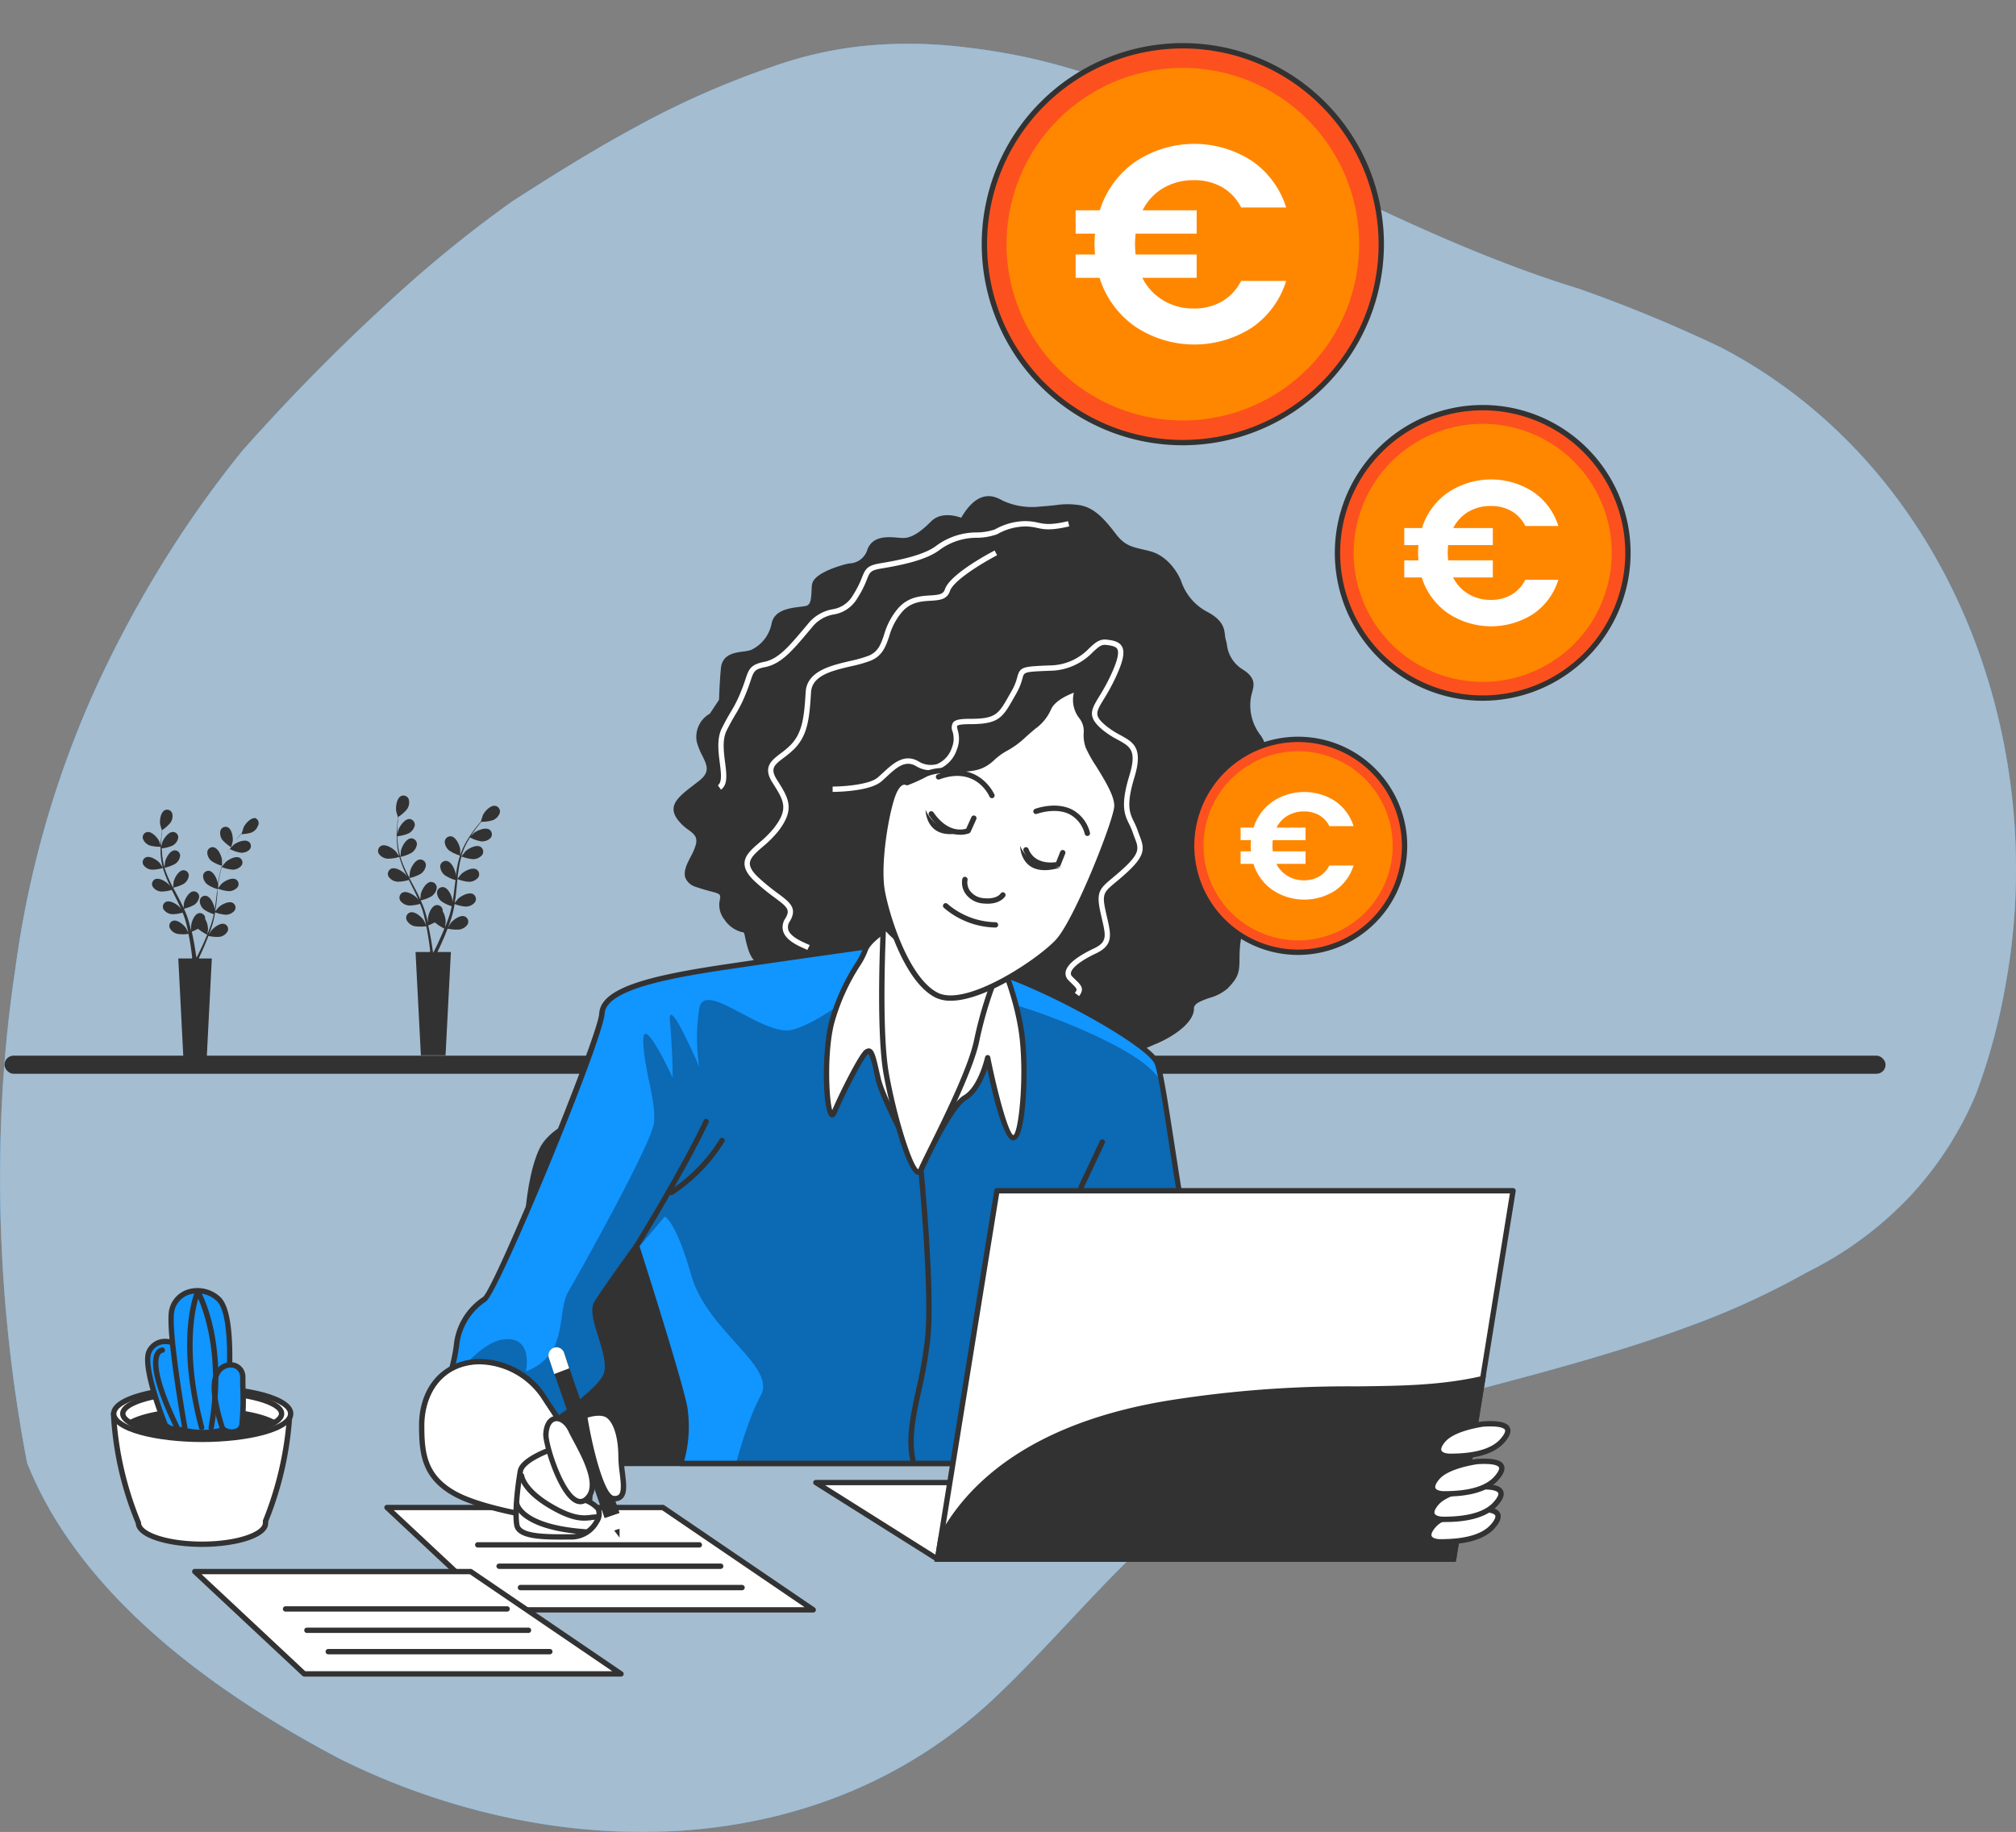
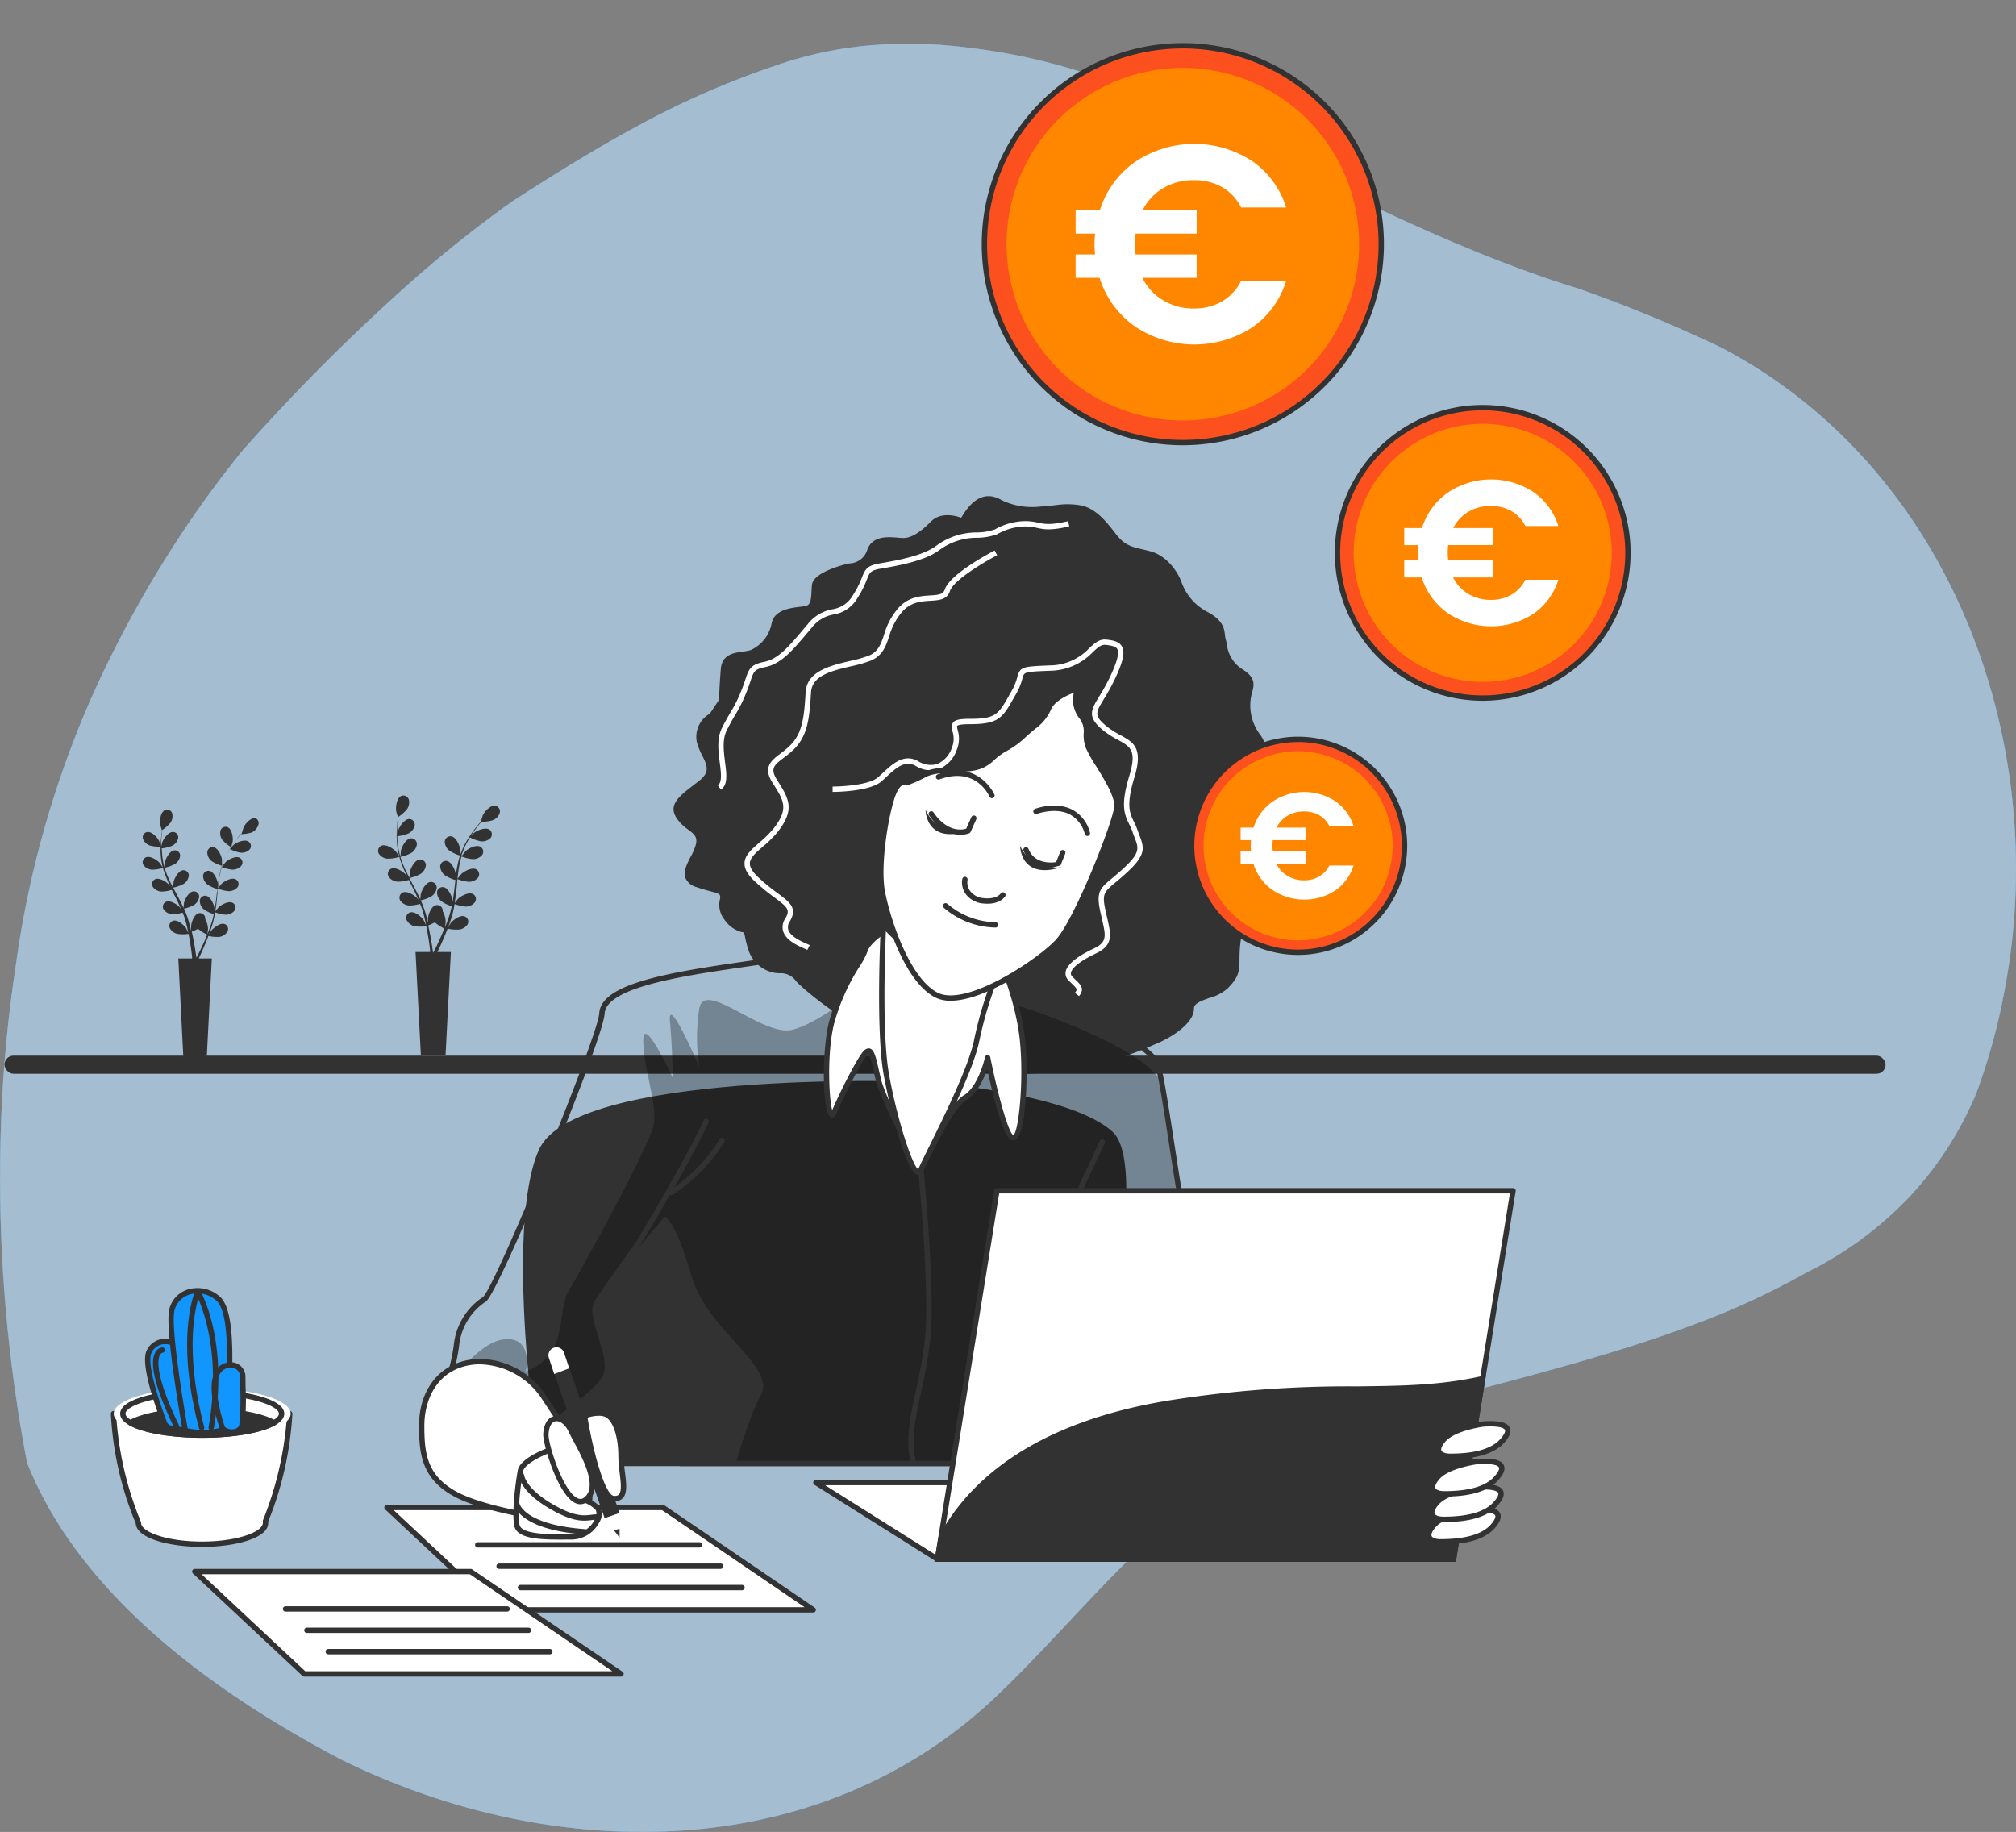
<svg xmlns="http://www.w3.org/2000/svg" width="377.581" height="343.131" viewBox="0 0 377.581 343.131">
  <rect x="0" y="0" width="377.581" height="343.131" fill="#808080" stroke="none" />
  <defs>
    <clipPath id="clip-path">
      <path id="Trazado_1598" fill="none" d="M236.44 283.25s-18 2.5-31.5 4.5-23 4.25-23.25 8.75-19.75 52-22 53.5a11.818 11.818 0 0 0-5.25 8.75 35.227 35.227 0 0 1-2.5 9s8.75-1 12.5 2 6 4.75 6 4.75 10.5-6.75 12-10.25-3.25-11-1.75-13.5 7.5-10.75 7.5-10.75 8 25 9 30.25a23.616 23.616 0 0 1-.75 10.5h70.25V360c0-3.75 2.75-15.5 2.75-15.5s6.75 19.5 8.5 24.75a112.547 112.547 0 0 1 3 11.5h24s-8.25-24.75-11.25-32.5-6.5-38.75-8-42.5-22.75-15.5-33.25-18a161.258 161.258 0 0 1-16-4.5z" />
    </clipPath>
    <style>
            .cls-3{fill:#1195ff}.cls-4,.cls-6{fill:#fff}.cls-4{opacity:.7;isolation:isolate}.cls-5{fill:#333232}.cls-9{fill:#fc511f}.cls-10{fill:#ff8700}
        </style>
  </defs>
  <g id="Salary-income-illustration" transform="translate(-68.959 -106.636)">
    <g id="freepik--background-simple--inject-1--inject-3" opacity="0.64">
      <path id="Trazado_1566" d="M364.7 160.732C333 151 304 133 272.557 120.468a111.705 111.705 0 0 0-22.2-4.889 86.453 86.453 0 0 0-18.082-.473A73.189 73.189 0 0 0 214 119a160.552 160.552 0 0 0-25.244 11.033c-7.995 4.283-15.734 9.1-23.711 14.229-6.241 4.421-12.251 9.2-18.06 14.248a376.212 376.212 0 0 0-32.662 32.59 202.308 202.308 0 0 0-15.639 22.232 214.4 214.4 0 0 0-12.36 23.453A187.431 187.431 0 0 0 71.833 288.1c-1.174 7.756-1.975 15.578-2.427 23.409a284.617 284.617 0 0 0 4.636 69.162 71.824 71.824 0 0 0 7.614 14.078c12.2 17.713 31.912 31.3 51.049 41.38a134.455 134.455 0 0 0 20.476 8.133c35.086 10.688 74.111 6.663 101.959-19.508 18-16.95 34-40.26 58.42-48.61 21.477-7.332 47.917-12.269 71.485-20.987a148 148 0 0 0 22.321-10.207A67.831 67.831 0 0 0 427 330.362a65 65 0 0 0 12.078-18.89 115.288 115.288 0 0 0 5.515-20.429C453 245 434 194 391.23 171.69a270.89 270.89 0 0 0-26.53-10.958z" class="cls-3" />
      <path id="Trazado_1567" d="M364.7 160.732C333 151 304 133 272.557 120.468a111.705 111.705 0 0 0-22.2-4.889 86.453 86.453 0 0 0-18.082-.473A73.189 73.189 0 0 0 214 119a160.552 160.552 0 0 0-25.244 11.033c-7.995 4.283-15.734 9.1-23.711 14.229-6.241 4.421-12.251 9.2-18.06 14.248a376.212 376.212 0 0 0-32.662 32.59 202.308 202.308 0 0 0-15.639 22.232 214.4 214.4 0 0 0-12.36 23.453A187.431 187.431 0 0 0 71.833 288.1c-1.174 7.756-1.975 15.578-2.427 23.409a284.617 284.617 0 0 0 4.636 69.162 71.824 71.824 0 0 0 7.614 14.078c12.2 17.713 31.912 31.3 51.049 41.38a134.455 134.455 0 0 0 20.476 8.133c35.086 10.688 74.111 6.663 101.959-19.508 18-16.95 34-40.26 58.42-48.61 21.477-7.332 47.917-12.269 71.485-20.987a148 148 0 0 0 22.321-10.207A67.831 67.831 0 0 0 427 330.362a65 65 0 0 0 12.078-18.89 115.288 115.288 0 0 0 5.515-20.429C453 245 434 194 391.23 171.69a270.89 270.89 0 0 0-26.53-10.958z" class="cls-4" />
      <path id="Trazado_1568" d="M364.7 160.732C333 151 304 133 272.557 120.468a111.705 111.705 0 0 0-22.2-4.889 86.453 86.453 0 0 0-18.082-.473A73.189 73.189 0 0 0 214 119a160.552 160.552 0 0 0-25.244 11.033c-7.995 4.283-15.734 9.1-23.711 14.229-6.241 4.421-12.251 9.2-18.06 14.248a376.212 376.212 0 0 0-32.662 32.59 202.308 202.308 0 0 0-15.639 22.232 214.4 214.4 0 0 0-12.36 23.453A187.431 187.431 0 0 0 71.833 288.1c-1.174 7.756-1.975 15.578-2.427 23.409a284.617 284.617 0 0 0 4.636 69.162 71.824 71.824 0 0 0 7.614 14.078c12.2 17.713 31.912 31.3 51.049 41.38a134.455 134.455 0 0 0 20.476 8.133c35.086 10.688 74.111 6.663 101.959-19.508 18-16.95 34-40.26 58.42-48.61 21.477-7.332 47.917-12.269 71.485-20.987a148 148 0 0 0 22.321-10.207A67.831 67.831 0 0 0 427 330.362a65 65 0 0 0 12.078-18.89 115.288 115.288 0 0 0 5.515-20.429C453 245 434 194 391.23 171.69a270.89 270.89 0 0 0-26.53-10.958z" class="cls-3" />
      <path id="Trazado_1569" d="M364.7 160.732C333 151 304 133 272.557 120.468a111.705 111.705 0 0 0-22.2-4.889 86.453 86.453 0 0 0-18.082-.473A73.189 73.189 0 0 0 214 119a160.552 160.552 0 0 0-25.244 11.033c-7.995 4.283-15.734 9.1-23.711 14.229-6.241 4.421-12.251 9.2-18.06 14.248a376.212 376.212 0 0 0-32.662 32.59 202.308 202.308 0 0 0-15.639 22.232 214.4 214.4 0 0 0-12.36 23.453A187.431 187.431 0 0 0 71.833 288.1c-1.174 7.756-1.975 15.578-2.427 23.409a284.617 284.617 0 0 0 4.636 69.162 71.824 71.824 0 0 0 7.614 14.078c12.2 17.713 31.912 31.3 51.049 41.38a134.455 134.455 0 0 0 20.476 8.133c35.086 10.688 74.111 6.663 101.959-19.508 18-16.95 34-40.26 58.42-48.61 21.477-7.332 47.917-12.269 71.485-20.987a148 148 0 0 0 22.321-10.207A67.831 67.831 0 0 0 427 330.362a65 65 0 0 0 12.078-18.89 115.288 115.288 0 0 0 5.515-20.429C453 245 434 194 391.23 171.69a270.89 270.89 0 0 0-26.53-10.958z" class="cls-4" />
    </g>
    <g id="freepik--Window--inject-1--inject-3">
      <rect id="Rectángulo_869" width="352.31" height="3.39" class="cls-5" rx="1.695" transform="translate(69.8 304.37)" />
      <path id="Trazado_1570" d="M311.65 263a7.69 7.69 0 0 0 2.24.24s-.34-1-.37-1.1c-.35-.72-1.45-1.92-2.34-1.8a1.06 1.06 0 0 0-.889 1.207 1.021 1.021 0 0 0 .029.133 2.228 2.228 0 0 0 1.33 1.32z" class="cls-5" />
      <path id="Trazado_1571" d="M161.646 257.57c-.9-.1-2 1.13-2.29 1.86 0 .07-.36 1.11-.34 1.11l-.55.64c-.35.43-.74.92-1.13 1.48a19.879 19.879 0 0 0-1.18 1.88 14.237 14.237 0 0 0-1 2.26v-1.06c-.11-.8-.78-2.29-1.66-2.45a1.079 1.079 0 0 0-1.229.906c-.005.031-.009.062-.011.094a2.233 2.233 0 0 0 .86 1.67 7.483 7.483 0 0 0 2 .93 19.244 19.244 0 0 0-.59 2.45c-.09.48-.16 1-.22 1.46v-.46c-.11-.8-.78-2.28-1.66-2.44a1.069 1.069 0 0 0-1.227.885c-.006.038-.01.076-.013.115a2.244 2.244 0 0 0 .86 1.67 7.44 7.44 0 0 0 2 .91c0 .18-.05.37-.07.56-.11.91-.21 1.81-.34 2.69-.05.32-.1.62-.16.93a2.965 2.965 0 0 0 0-.4c-.1-.8-.77-2.29-1.66-2.45a1.061 1.061 0 0 0-1.217.875c-.006.041-.011.083-.013.125a2.233 2.233 0 0 0 .86 1.67 6.722 6.722 0 0 0 1.9.89c-.06.31-.13.62-.21.92s-.1.4-.16.6-.13.4-.2.6c-.13.37-.27.76-.41 1.12l-.29.72c.05-.31.13-.91.13-1a4 4 0 0 0-.55-2 1.926 1.926 0 0 0 0-.24 1.059 1.059 0 0 0-1.182-.921 1.166 1.166 0 0 0-.118.021c-.87.23-1.43 1.76-1.47 2.56a7.223 7.223 0 0 0 .05.89 2.379 2.379 0 0 0-.13-.56c-.09-.39-.19-.77-.3-1.18l-.18-.6c-.06-.2-.14-.4-.21-.61-.17-.47-.37-.94-.58-1.41a6.849 6.849 0 0 0 2-.75 2.246 2.246 0 0 0 1-1.6 1.068 1.068 0 0 0-1.036-1.1.867.867 0 0 0-.114 0c-.9.1-1.68 1.53-1.84 2.32 0 .05-.07.63-.09.94-.13-.28-.25-.56-.39-.84-.4-.8-.83-1.61-1.26-2.41l-.39-.74a7.605 7.605 0 0 0 2.09-.77 2.246 2.246 0 0 0 1-1.61 1.069 1.069 0 0 0-1.046-1.093 1.086 1.086 0 0 0-.114 0c-.89.1-1.67 1.53-1.83 2.32 0 .06-.09.89-.1 1.1-.28-.54-.56-1.09-.81-1.63a17.889 17.889 0 0 1-.88-2.28 7.426 7.426 0 0 0 2.1-.77 2.287 2.287 0 0 0 1-1.61 1.075 1.075 0 0 0-1.16-1.09c-.89.1-1.67 1.53-1.84 2.32 0 .06-.09 1-.09 1.12l-.05-.14a13.31 13.31 0 0 1-.45-2.4c-.05-.45-.08-.88-.09-1.3a6.9 6.9 0 0 0 2.12-.53 2.256 2.256 0 0 0 1.15-1.48 1.08 1.08 0 0 0-.928-1.213l-.072-.007c-.9 0-1.83 1.34-2.08 2.1l-.17.8v-.56a13.419 13.419 0 0 1 .08-1.86 7.285 7.285 0 0 1 .09-.87 7.021 7.021 0 0 0 1.63-1.44 2.215 2.215 0 0 0 .33-1.85 1.06 1.06 0 0 0-1.35-.65 1.046 1.046 0 0 0-.12.05c-.8.41-1 2-.88 2.82 0 .07.32 1.12.33 1.12a6.79 6.79 0 0 1-.11.83c0 .55-.11 1.18-.12 1.86a18.9 18.9 0 0 0 .05 2.22 13.714 13.714 0 0 0 .41 2.44c-.14-.23-.56-.84-.6-.88-.53-.61-1.9-1.48-2.73-1.12a1.061 1.061 0 0 0-.537 1.4 1.042 1.042 0 0 0 .057.11 2.231 2.231 0 0 0 1.64.92 7.491 7.491 0 0 0 2.2-.34 18.788 18.788 0 0 0 .85 2.37c.2.45.41.9.63 1.34-.13-.19-.25-.35-.27-.37-.53-.61-1.9-1.48-2.73-1.13a1.071 1.071 0 0 0-.534 1.416 1.024 1.024 0 0 0 .054.1 2.239 2.239 0 0 0 1.64.92 7.063 7.063 0 0 0 2.14-.33c.08.17.16.34.25.51.41.82.82 1.63 1.2 2.44.13.28.25.57.38.85l-.23-.33c-.53-.6-1.91-1.47-2.74-1.12a1.07 1.07 0 0 0-.522 1.42.86.86 0 0 0 .052.1 2.239 2.239 0 0 0 1.64.92 7.078 7.078 0 0 0 2.07-.31c.12.29.24.59.34.88s.14.39.19.59.11.41.17.61c.09.38.19.78.27 1.16s.11.51.16.76l-.42-.88c-.43-.68-1.66-1.75-2.54-1.52a1.05 1.05 0 0 0-.734 1.291 1.15 1.15 0 0 0 .044.129 2.191 2.191 0 0 0 1.47 1.16 7.246 7.246 0 0 0 2.21 0c.09.42.17.82.23 1.21.24 1.34.39 2.46.48 3.25v.38h-2.72l1 19.35h4.62l1-19.35h-2.53l.06-.11c.35-.72.83-1.76 1.35-3l.5-1.27a7.778 7.778 0 0 0 2.21.17 2.282 2.282 0 0 0 1.56-1 1.07 1.07 0 0 0-.495-1.429 1 1 0 0 0-.1-.041c-.86-.29-2.16.68-2.64 1.33 0 0-.29.49-.45.77l.21-.55c.13-.37.26-.74.39-1.15l.18-.59a6.18 6.18 0 0 0 .16-.63c.12-.49.21-1 .3-1.49a6.963 6.963 0 0 0 2.09.48 2.2 2.2 0 0 0 1.7-.8 1.07 1.07 0 0 0-.263-1.49c-.031-.021-.063-.041-.1-.06-.8-.41-2.24.35-2.81.92 0 0-.4.49-.59.74a7.536 7.536 0 0 1 .13-.92c.11-.89.2-1.8.29-2.7a7.953 7.953 0 0 1 .08-.84 7.126 7.126 0 0 0 2.17.51 2.224 2.224 0 0 0 1.7-.79 1.07 1.07 0 0 0-.263-1.49c-.031-.021-.063-.041-.1-.06-.8-.42-2.24.35-2.81.91 0 0-.57.7-.69.87.06-.61.13-1.21.23-1.81a16.694 16.694 0 0 1 .52-2.38 7.447 7.447 0 0 0 2.17.51 2.224 2.224 0 0 0 1.7-.79 1.07 1.07 0 0 0-.263-1.49q-.047-.031-.1-.06c-.8-.42-2.24.35-2.81.91 0 .05-.6.75-.7.89a.818.818 0 0 0 0-.14 14.577 14.577 0 0 1 .94-2.26c.21-.4.43-.77.65-1.13a7.134 7.134 0 0 0 2.06.73 2.237 2.237 0 0 0 1.78-.61 1.078 1.078 0 0 0-.117-1.522.689.689 0 0 0-.073-.058c-.75-.49-2.26.11-2.89.61 0 0-.36.34-.58.57l.3-.47c.38-.57.76-1.07 1.1-1.51l.55-.67a6.954 6.954 0 0 0 2.15-.3 2.234 2.234 0 0 0 1.3-1.36 1.069 1.069 0 0 0-.758-1.309 1.1 1.1 0 0 0-.158-.024zm-9.93 24.1c-.55 1.24-1 2.26-1.4 3-.08.14-.14.27-.2.38h-.06a2.039 2.039 0 0 0-.06-.45c-.11-.8-.28-1.93-.55-3.28-.08-.42-.18-.88-.29-1.34a11.856 11.856 0 0 0 1.24-.58 8.028 8.028 0 0 0 1.79 1.16z" class="cls-5" />
      <path id="Trazado_1572" d="M327.67 263.31s.29-1.06.3-1.13c.11-.79-.14-2.4-1-2.79a1.061 1.061 0 0 0-1.4.523 1.177 1.177 0 0 0-.045.117 2.221 2.221 0 0 0 .39 1.84 8.02 8.02 0 0 0 1.755 1.44z" class="cls-5" />
      <path id="Trazado_1573" d="M97 265a7.353 7.353 0 0 0 2.13.24s-.33-1-.36-1.05c-.33-.69-1.37-1.83-2.22-1.71a1 1 0 0 0-.85 1.13 1.125 1.125 0 0 0 .03.14A2.15 2.15 0 0 0 97 265z" class="cls-5" />
      <path id="Trazado_1574" d="M116.75 259.87c-.85-.09-1.87 1.07-2.18 1.77 0 .07-.34 1.06-.32 1.06-.17.18-.34.38-.52.6-.33.41-.71.88-1.08 1.41a20.361 20.361 0 0 0-1.12 1.78 13.341 13.341 0 0 0-1 2.16v-1c-.1-.76-.74-2.17-1.58-2.32a1 1 0 0 0-1.156.815 1.041 1.041 0 0 0-.014.185 2.091 2.091 0 0 0 .81 1.59 7.007 7.007 0 0 0 1.92.88 19.176 19.176 0 0 0-.56 2.33c-.08.46-.15.93-.21 1.39v-.44c-.1-.76-.74-2.17-1.58-2.32a1 1 0 0 0-1.156.815 1.013 1.013 0 0 0-.014.135 2.128 2.128 0 0 0 .81 1.59 6.456 6.456 0 0 0 1.87.86 1.437 1.437 0 0 1-.07.54c-.1.86-.2 1.72-.32 2.56l-.15.88v-.38c-.1-.76-.74-2.17-1.58-2.33a1 1 0 0 0-1.156.815 1.042 1.042 0 0 0-.014.185 2.092 2.092 0 0 0 .81 1.58 6.659 6.659 0 0 0 1.81.85c-.06.29-.12.59-.2.87a5.352 5.352 0 0 1-.16.57l-.18.57c-.13.35-.26.72-.39 1.06s-.19.47-.28.69c.05-.29.13-.87.13-.92a3.933 3.933 0 0 0-.53-1.91 1.766 1.766 0 0 0 0-.23 1 1 0 0 0-1.1-.888 1.088 1.088 0 0 0-.149.028c-.82.22-1.35 1.68-1.39 2.44v.85l-.12-.54c-.09-.37-.19-.73-.29-1.12-.06-.19-.12-.38-.17-.57s-.14-.39-.2-.58c-.17-.45-.36-.9-.55-1.34a6.842 6.842 0 0 0 1.91-.72 2.152 2.152 0 0 0 .93-1.52 1 1 0 0 0-1-1.005.923.923 0 0 0-.1.005c-.85.09-1.59 1.45-1.75 2.2 0 .05-.06.6-.08.9-.12-.26-.24-.53-.37-.8-.38-.77-.79-1.53-1.2-2.3l-.37-.7a7.149 7.149 0 0 0 2-.73 2.151 2.151 0 0 0 .93-1.53 1 1 0 0 0-1-1.005c-.035 0-.07 0-.1.005-.85.1-1.59 1.46-1.75 2.21 0 .05-.08.85-.09 1.05-.27-.52-.53-1-.77-1.56a19.186 19.186 0 0 1-.84-2.16 7.117 7.117 0 0 0 2-.74 2.12 2.12 0 0 0 .93-1.52 1 1 0 0 0-.995-1.005c-.035 0-.07 0-.105.005-.85.09-1.59 1.45-1.74 2.2 0 .06-.09.91-.1 1.07v-.13a12.8 12.8 0 0 1-.43-2.28c0-.43-.07-.84-.09-1.24a6.686 6.686 0 0 0 2-.5 2.121 2.121 0 0 0 1.09-1.42 1 1 0 0 0-.839-1.139.961.961 0 0 0-.161-.011c-.86 0-1.75 1.27-2 2 0 0-.1.45-.16.76v-.54a12.248 12.248 0 0 1 .08-1.77 6.425 6.425 0 0 1 .09-.82 6.617 6.617 0 0 0 1.54-1.37 2.092 2.092 0 0 0 .32-1.76 1 1 0 0 0-1.271-.62.967.967 0 0 0-.119.05c-.77.39-1 1.93-.84 2.68 0 .07.3 1.07.31 1.06 0 .24-.07.5-.1.79 0 .52-.11 1.12-.12 1.77a16.721 16.721 0 0 0 0 2.1 12.239 12.239 0 0 0 .39 2.32l-.57-.83c-.5-.58-1.81-1.41-2.6-1.07a1 1 0 0 0-.514 1.317.9.9 0 0 0 .064.123 2.11 2.11 0 0 0 1.55.87 6.86 6.86 0 0 0 2.09-.32 18.329 18.329 0 0 0 .82 2.25c.18.43.38.86.59 1.28l-.25-.36c-.5-.58-1.81-1.4-2.6-1.07a1 1 0 0 0-.514 1.317.9.9 0 0 0 .064.123 2.118 2.118 0 0 0 1.55.88 6.993 6.993 0 0 0 2-.31l.24.48c.39.78.79 1.55 1.15 2.32l.36.81-.22-.31c-.5-.58-1.81-1.41-2.6-1.07a1 1 0 0 0-.514 1.317.9.9 0 0 0 .064.123 2.118 2.118 0 0 0 1.55.88 6.493 6.493 0 0 0 2-.3c.11.28.22.56.32.84a4.987 4.987 0 0 1 .18.57c.05.2.11.38.16.57.09.36.18.74.26 1.1l.15.73-.4-.84c-.41-.64-1.58-1.66-2.41-1.45a1 1 0 0 0-.718 1.218.88.88 0 0 0 .048.142 2.129 2.129 0 0 0 1.41 1.1 6.846 6.846 0 0 0 2.1 0c.08.39.16.78.22 1.15.22 1.27.36 2.34.45 3.09v.37h-2.58l.94 18.39h4.4l.94-18.39h-2.4v-.11c.33-.69.79-1.68 1.28-2.89.16-.38.32-.79.48-1.22a6.714 6.714 0 0 0 2.1.17 2.111 2.111 0 0 0 1.48-1 1 1 0 0 0-.56-1.4c-.81-.27-2 .65-2.51 1.27l-.42.73c.06-.17.13-.34.19-.52.13-.35.25-.71.38-1.09.06-.19.11-.38.17-.57s.1-.39.15-.59c.11-.47.2-.94.28-1.42a6.8 6.8 0 0 0 2 .45 2.149 2.149 0 0 0 1.62-.75 1 1 0 0 0-.21-1.4.981.981 0 0 0-.13-.082c-.76-.39-2.13.34-2.67.88 0 0-.38.46-.57.7a6.526 6.526 0 0 1 .13-.87c.1-.85.19-1.72.27-2.58a2.689 2.689 0 0 1 .08-.79 6.987 6.987 0 0 0 2.06.48 2.149 2.149 0 0 0 1.62-.75 1 1 0 0 0-.229-1.395.938.938 0 0 0-.121-.075c-.76-.4-2.12.33-2.67.87 0 0-.54.66-.65.82.06-.58.12-1.15.21-1.72a17.668 17.668 0 0 1 .5-2.26 7.027 7.027 0 0 0 2.07.48 2.13 2.13 0 0 0 1.61-.75 1 1 0 0 0-.21-1.4.984.984 0 0 0-.13-.082c-.76-.39-2.13.34-2.67.88 0 0-.58.71-.67.84a.817.817 0 0 0 0-.14 12.478 12.478 0 0 1 .9-2.14c.19-.38.4-.74.61-1.08a6.429 6.429 0 0 0 2 .69 2.082 2.082 0 0 0 1.69-.57 1 1 0 0 0-.069-1.412 1.045 1.045 0 0 0-.111-.088c-.71-.48-2.15.09-2.75.57l-.55.55c.1-.15.19-.31.29-.45.36-.54.72-1 1-1.43.19-.24.36-.45.53-.64a6.879 6.879 0 0 0 2-.29 2.161 2.161 0 0 0 1.24-1.29 1 1 0 0 0-.377-1.363.978.978 0 0 0-.144-.063zm-9.44 22.91c-.52 1.19-1 2.16-1.34 2.83-.06.14-.13.26-.18.37h-.06a1.166 1.166 0 0 0-.06-.44c-.1-.76-.27-1.83-.52-3.11-.08-.41-.17-.84-.27-1.28a11.03 11.03 0 0 0 1.17-.55 7.472 7.472 0 0 0 1.71 1.1c-.15.38-.31.74-.45 1.08z" class="cls-5" />
      <path id="Trazado_1575" d="M112.25 265.32s.28-1 .29-1.06c.1-.76-.14-2.29-.91-2.66a1 1 0 0 0-1.38.61 2.119 2.119 0 0 0 .36 1.75 7.411 7.411 0 0 0 1.64 1.36z" class="cls-5" />
    </g>
    <g id="freepik--Plant--inject-1--inject-3">
      <g id="Grupo_1171">
        <path id="Trazado_1576" d="M123.22 371.43h-33s0 8.86 4.66 20.45c0 2.22 5.33 4 11.91 4s11.9-1.79 11.9-4a1.3 1.3 0 0 0 0-.33c4.48-11.43 4.53-20.12 4.53-20.12z" class="cls-6" />
        <path id="Trazado_1577" d="M106.79 396.38c-5.945 0-12.259-1.54-12.408-4.4a61.651 61.651 0 0 1-4.662-20.55.5.5 0 0 1 .5-.5h33a.5.5 0 0 1 .355.147.5.5 0 0 1 .145.356 63 63 0 0 1-4.522 20.189 1.753 1.753 0 0 1-.012.324c.004 2.854-6.386 4.434-12.396 4.434zm-16.056-24.45a62.651 62.651 0 0 0 4.61 19.763.5.5 0 0 1 .036.187c0 1.655 4.686 3.5 11.41 3.5s11.4-1.845 11.4-3.5a1.071 1.071 0 0 0 0-.264.493.493 0 0 1 .031-.249 64.075 64.075 0 0 0 4.479-19.437z" class="cls-5" />
      </g>
      <g id="Grupo_1172">
        <ellipse id="Elipse_377" cx="16.57" cy="4.81" class="cls-6" rx="16.57" ry="4.81" transform="translate(90.26 366.62)" />
-         <path id="Trazado_1578" d="M106.83 376.74c-8.275 0-17.07-1.861-17.07-5.31s8.795-5.31 17.07-5.31 17.07 1.861 17.07 5.31-8.795 5.31-17.07 5.31zm0-9.62c-9.471 0-16.07 2.272-16.07 4.31s6.6 4.31 16.07 4.31 16.07-2.271 16.07-4.31-6.6-4.31-16.07-4.31z" class="cls-5" />
      </g>
      <g id="Grupo_1173">
        <ellipse id="Elipse_378" cx="14.87" cy="4.02" class="cls-6" rx="14.87" ry="4.02" transform="translate(91.96 367.41)" />
        <path id="Trazado_1579" d="M106.83 375.95c-7.451 0-15.37-1.584-15.37-4.52s7.919-4.52 15.37-4.52 15.37 1.584 15.37 4.52-7.919 4.52-15.37 4.52zm0-8.04c-8.9 0-14.37 2.05-14.37 3.52s5.467 3.52 14.37 3.52 14.37-2.051 14.37-3.52-5.467-3.52-14.37-3.52z" class="cls-5" />
      </g>
      <g id="Grupo_1174">
        <path id="Trazado_1580" d="M93.36 373.13c2.38 1.37 7.51 2.31 13.47 2.31s11.09-.94 13.46-2.31c-2.37-1.36-7.51-2.31-13.46-2.31s-11.09.95-13.47 2.31z" class="cls-5" />
        <path id="Trazado_1581" d="M106.83 375.94c-5.915 0-11.172-.911-13.72-2.377a.5.5 0 0 1 0-.868c2.564-1.465 7.82-2.375 13.718-2.375s11.155.91 13.709 2.376a.5.5 0 0 1 0 .867c-2.537 1.466-7.787 2.377-13.707 2.377zm-12.33-2.809c2.635 1.113 7.3 1.809 12.333 1.809s9.7-.7 12.327-1.809c-2.639-1.113-7.3-1.811-12.327-1.811s-9.689.698-12.333 1.811z" class="cls-5" />
      </g>
      <g id="Grupo_1175">
        <path id="Trazado_1582" d="M99.9 373.51s-4.31-10.76-3.05-13.63 5.38-2.51 6.82.36 2.15 13.63 2.15 13.63-4.31 1.44-5.92-.36z" class="cls-3" />
        <path id="Trazado_1583" d="M102.576 374.911a3.99 3.99 0 0 1-3.049-1.068.488.488 0 0 1-.091-.148c-.449-1.121-4.351-11.04-3.044-14.016a3.763 3.763 0 0 1 3.433-2.279 4.716 4.716 0 0 1 4.292 2.616c1.468 2.927 2.173 13.378 2.2 13.821a.5.5 0 0 1-.341.508 12.108 12.108 0 0 1-3.4.566zm-2.247-1.675c1.067 1.075 3.664.636 4.964.272-.145-1.957-.844-10.6-2.07-13.043a3.673 3.673 0 0 0-3.372-2.065 2.749 2.749 0 0 0-2.543 1.681c-.955 2.175 1.824 10.147 3.021 13.155z" class="cls-5" />
      </g>
      <g id="Grupo_1176">
        <path id="Trazado_1584" d="M103.67 374.59s-3.41-19-2.52-22.6 5.39-4.85 8.61-2.16 2 16.33 2 18.3-.18 6.1-.18 6.1a15 15 0 0 1-7.91.36z" class="cls-3" />
        <path id="Trazado_1585" d="M106.967 375.457a15.444 15.444 0 0 1-3.407-.38.5.5 0 0 1-.382-.4c-.14-.78-3.419-19.147-2.513-22.808a5.127 5.127 0 0 1 3.458-3.7 6.261 6.261 0 0 1 5.958 1.281c2.611 2.182 2.567 10.337 2.237 17.2-.033.688-.058 1.206-.058 1.485 0 1.958-.178 6.081-.18 6.122a.5.5 0 0 1-.346.454 15.522 15.522 0 0 1-4.767.746zm-2.864-1.286a14.5 14.5 0 0 0 6.992-.314c.043-1.04.165-4.125.165-5.727 0-.288.025-.822.059-1.533.188-3.895.686-14.241-1.88-16.383a5.259 5.259 0 0 0-5.005-1.1 4.152 4.152 0 0 0-2.8 2.995c-.671 2.72 1.288 15.425 2.466 22.062z" class="cls-5" />
      </g>
      <g id="Grupo_1177">
        <path id="Trazado_1586" d="M110.66 374.23s-2.66-7.36-1.07-10.23 4.84-1.79 4.84.54.18 7.9-.18 9.15-2.33 1.62-3.59.54z" class="cls-3" />
        <path id="Trazado_1587" d="M112.381 375.368a3.16 3.16 0 0 1-2.046-.758.5.5 0 0 1-.145-.21c-.112-.309-2.718-7.608-1.038-10.642a3.275 3.275 0 0 1 3.706-1.893 2.729 2.729 0 0 1 2.072 2.675c0 .514.009 1.187.019 1.936a42.641 42.641 0 0 1-.219 7.353 2.121 2.121 0 0 1-1.5 1.416 2.951 2.951 0 0 1-.849.123zm-1.3-1.438a2.13 2.13 0 0 0 1.859.357 1.146 1.146 0 0 0 .827-.735 49.119 49.119 0 0 0 .179-7.064c-.01-.754-.019-1.43-.019-1.948a1.744 1.744 0 0 0-1.322-1.707 2.325 2.325 0 0 0-2.581 1.409c-1.184 2.144.322 7.594 1.06 9.688z" class="cls-5" />
      </g>
      <path id="Trazado_1588" d="M106.72 374.55a.5.5 0 0 1-.483-.372c-4.484-16.976-.851-25.449-.694-25.8a.5.5 0 0 1 .431-.3.477.477 0 0 1 .459.249c.224.388 5.438 9.674 2.569 25.808a.506.506 0 0 1-.58.4.5.5 0 0 1-.4-.58c2.257-12.7-.684-21.2-1.936-24.063-.806 2.8-2.358 10.849 1.122 24.023a.5.5 0 0 1-.356.611.474.474 0 0 1-.132.024z" class="cls-5" />
      <path id="Trazado_1589" d="M102.05 374.37a.5.5 0 0 1-.451-.283c-3.554-7.385-4.739-12.161-3.522-14.194a1.635 1.635 0 0 1 1.261-.873.517.517 0 0 1 .521.478.5.5 0 0 1-.461.52.755.755 0 0 0-.492.439c-.44.809-.968 3.716 3.594 13.2a.5.5 0 0 1-.45.717z" class="cls-5" />
    </g>
    <g id="freepik--Character--inject-1--inject-3">
      <g id="Grupo_1178">
        <path id="Trazado_1590" d="M241.36 309.73s-64.43-2.19-71 12.45 0 58.57 0 58.57h100.3S285 326.33 277 319s-35.64-9.27-35.64-9.27z" class="cls-5" />
        <path id="Trazado_1591" d="M271.046 381.25H169.929l-.064-.426c-.269-1.8-6.516-44.243.039-58.849 6.631-14.777 68.827-12.832 71.473-12.745h.018c1.136.081 27.907 2.037 35.943 9.4 8.129 7.448-5.606 60.012-6.194 62.245zm-100.253-1h99.48c1.241-4.809 13.739-54.147 6.389-60.882-7.73-7.083-34.71-9.094-35.329-9.139-1.082-.035-64.181-1.962-70.517 12.156-6.092 13.575-.673 53.299-.023 57.865z" class="cls-5" />
      </g>
      <g id="Grupo_1179">
        <path id="Trazado_1592" d="M249.2 204.24s-3.5-1.62-5.54.44-3.73 3.13-5.31 3.22-5.39-1.05-6.48 1.86-3.15 2.69-4.5 3.06-5.67 1.68-5.85 3.42.11 4-1.5 4.37-5.52.19-6.06 2.9a7.41 7.41 0 0 1-4.21 5.35c-1.63.59-5 0-5.28 3s-.35 6-.35 6l-1.86 2.82s-3.06 1.7-2.32 4.79 3.67 5.15.25 7.82-5.64 4-4.06 6.37 4.21 2.44 3.67 5.15-4.29 6.1-.24 7.51 5.16.78 4.65 3.24 2.37 5 3.67 5.15.72.58 1.72 3.69a5.78 5.78 0 0 0 4.83 4c1 .11 2.38-.26 4 1.67s17.56 15.36 35 16.88a61.089 61.089 0 0 0 31.44-5.09c3.55-1.4 7.22-4 7.19-6.3s4.69-2.29 6.45-4.12 2.09-2.55 2.09-5.06.24-5 1.2-6.67 2.09-2.55 1.83-5.09 1.64-5.86 2.83-7.25 2.43-3.27.19-7-3.2-4.6-2.37-7.53 2.16-5.81.31-8.26a9.647 9.647 0 0 1-1.9-7c.2-2 1.65-3.35-1.31-5.16s-2.94-4.57-3.34-5.87.31-3-3.17-4.85a10.607 10.607 0 0 1-5.15-6c-.62-1.57-2.42-4.52-5.48-5.33s-4.64-.73-6.72-3.45-4-4.93-6.81-5.22-2.62 0-6.84.31a13.636 13.636 0 0 1-7-1c-1.01-.37-4.13-3.2-7.67 3.23z" class="cls-5" />
        <path id="Trazado_1593" d="M259.712 307.774a61.323 61.323 0 0 1-6.334-.327c-17.885-1.558-33.828-15.264-35.331-17.055a3.509 3.509 0 0 0-3.068-1.463c-.213 0-.415-.011-.6-.032a6.3 6.3 0 0 1-5.253-4.346 21.526 21.526 0 0 1-.625-2.411c-.183-.876-.183-.876-.676-.933a5.657 5.657 0 0 1-3.177-2.316 4.429 4.429 0 0 1-.925-3.433c.28-1.35.244-1.359-1.678-1.872-.7-.186-1.563-.416-2.646-.793a3.073 3.073 0 0 1-2.034-1.641c-.493-1.228.242-2.663.952-4.048a10.256 10.256 0 0 0 1-2.392c.273-1.371-.377-1.861-1.454-2.674a8.513 8.513 0 0 1-2.142-2.1c-1.689-2.534.374-4.12 3.229-6.316l.939-.726c2.114-1.65 1.508-2.883.591-4.75a12.383 12.383 0 0 1-1.019-2.559 4.977 4.977 0 0 1 2.453-5.281l1.717-2.6c.018-.638.105-3.279.348-5.891s2.51-2.919 4.165-3.143a7.629 7.629 0 0 0 1.443-.28 6.909 6.909 0 0 0 3.889-4.974c.5-2.52 3.377-2.879 5.28-3.117.446-.056.848-.1 1.159-.176.858-.2.966-1.2 1.042-2.824.018-.378.036-.755.072-1.11.2-1.923 3.98-3.238 6.216-3.852.254-.069.532-.12.824-.172a3.612 3.612 0 0 0 3.34-2.581c.989-2.64 3.833-2.4 5.715-2.242a10.162 10.162 0 0 0 1.205.059c1.4-.08 2.986-1.056 4.983-3.073 1.836-1.853 4.613-1.1 5.675-.715 3.26-5.609 6.33-3.977 7.656-3.273a3.915 3.915 0 0 0 .406.2 13.178 13.178 0 0 0 6.768.973c1.451-.107 2.37-.21 3.073-.288a14.1 14.1 0 0 1 3.879-.023c3.028.313 5.032 2.636 7.155 5.413 1.621 2.121 2.9 2.42 5.01 2.917.444.1.922.216 1.441.354 2.962.784 4.985 3.523 5.817 5.63a10.085 10.085 0 0 0 4.916 5.74c2.961 1.573 3.144 3.17 3.278 4.335a4.6 4.6 0 0 0 .139.811c.078.253.142.559.212.9a6.3 6.3 0 0 0 2.911 4.688c2.571 1.572 2.185 3 1.812 4.378a7.945 7.945 0 0 0-.266 1.258 9.114 9.114 0 0 0 1.8 6.648c1.739 2.3.932 4.916.152 7.444-.129.417-.259.836-.377 1.256-.657 2.314-.122 3.177 1.463 5.74.259.419.545.881.854 1.395 2.266 3.775 1.224 5.875-.239 7.583-1.231 1.437-2.944 4.615-2.713 6.874a5.869 5.869 0 0 1-1.274 4.412c-.2.306-.416.624-.62.978-.773 1.346-1.133 3.386-1.133 6.421 0 2.6-.355 3.457-2.23 5.407a8.723 8.723 0 0 1-3.4 1.764c-1.763.62-2.917 1.1-2.9 2 .034 2.6-3.868 5.337-7.506 6.772a61.615 61.615 0 0 1-25.359 5.452zm-24.2-99.514c-1.485 0-2.665.326-3.171 1.675a4.584 4.584 0 0 1-4.1 3.214c-.26.047-.509.091-.736.153-3.186.873-5.39 2.075-5.484 2.99-.036.337-.052.695-.069 1.054-.074 1.58-.158 3.37-1.817 3.751-.339.078-.775.133-1.259.194-2.223.278-4.089.644-4.423 2.316a7.916 7.916 0 0 1-4.493 5.708 8.1 8.1 0 0 1-1.686.346c-1.893.256-3.145.551-3.3 2.245-.275 2.948-.347 5.936-.348 5.966a.5.5 0 0 1-.082.263l-1.861 2.821a.507.507 0 0 1-.174.161c-.111.062-2.717 1.561-2.077 4.237a11.463 11.463 0 0 0 .945 2.352c.924 1.882 1.88 3.828-.873 5.979l-.946.73c-3.1 2.387-4.12 3.3-3.006 4.968a7.609 7.609 0 0 0 1.913 1.857c1.1.826 2.227 1.681 1.831 3.667a10.886 10.886 0 0 1-1.085 2.653c-.609 1.186-1.238 2.415-.915 3.221a2.172 2.172 0 0 0 1.435 1.067c1.047.365 1.894.59 2.574.772 1.912.51 2.872.766 2.4 3.041a3.47 3.47 0 0 0 .755 2.644 4.784 4.784 0 0 0 2.482 1.908c1.21.141 1.327.7 1.54 1.724a20.472 20.472 0 0 0 .6 2.31 5.291 5.291 0 0 0 4.413 3.657c.157.017.331.021.514.025a4.457 4.457 0 0 1 3.81 1.82c1.263 1.5 17.236 15.184 34.66 16.7a60.663 60.663 0 0 0 31.191-5.048c3.374-1.331 6.922-3.823 6.9-5.838-.022-1.693 1.8-2.337 3.573-2.959a8.12 8.12 0 0 0 3.016-1.513c1.7-1.763 1.951-2.38 1.951-4.714 0-3.217.4-5.416 1.266-6.919.215-.374.439-.71.654-1.033a4.929 4.929 0 0 0 1.113-3.757c-.289-2.825 1.861-6.358 2.947-7.626 1.189-1.388 2.179-3.025.142-6.417-.307-.512-.59-.969-.848-1.386-1.614-2.609-2.351-3.8-1.575-6.539.121-.427.253-.853.384-1.277.739-2.393 1.436-4.653.007-6.545a10.093 10.093 0 0 1-2-7.361 8.706 8.706 0 0 1 .294-1.41c.351-1.3.563-2.082-1.369-3.263a7.244 7.244 0 0 1-3.368-5.341c-.064-.307-.119-.582-.189-.809a5.446 5.446 0 0 1-.176-.99c-.127-1.1-.258-2.24-2.75-3.565a11.065 11.065 0 0 1-5.39-6.281c-.157-.4-1.708-4.1-5.134-5.007-.509-.135-.978-.246-1.414-.348-2.17-.509-3.737-.878-5.576-3.282-1.978-2.59-3.831-4.755-6.464-5.026a13.064 13.064 0 0 0-3.665.022c-.711.079-1.641.183-3.086.289a14.133 14.133 0 0 1-7.233-1.039 4.916 4.916 0 0 1-.507-.246c-1.279-.68-3.663-1.948-6.529 3.257a.5.5 0 0 1-.647.213c-.032-.015-3.211-1.444-4.975.338-2.182 2.2-3.973 3.273-5.638 3.367a10 10 0 0 1-1.345-.061c-.539-.041-1.05-.075-1.53-.075z" class="cls-5" />
      </g>
      <path id="Trazado_1594" d="M220.169 284.559c-.131-.065-.3-.14-.5-.228-1.3-.578-3.488-1.544-4.025-3.246a2.837 2.837 0 0 1 .379-2.383c.99-1.642.457-2.129-1.96-3.927a40.778 40.778 0 0 1-3.7-3.019c-1.355-1.263-1.978-2.349-1.959-3.416.026-1.49 1.3-2.592 2.764-3.868a19.607 19.607 0 0 0 2.77-2.767c2.774-3.606 1.83-5.1-.237-8.375l-.09-.143c-1.815-2.877-.176-4.119 1.559-5.433a16.4 16.4 0 0 0 1.83-1.546c2.275-2.3 2.567-5.288 2.857-9.969.242-3.9 4.694-4.947 8.272-5.787a24.148 24.148 0 0 0 3.534-1c1.794-.749 2.276-2.161 2.886-3.949a12.968 12.968 0 0 1 2.7-5.018c1.9-2.07 4.133-2.209 5.927-2.321 1.593-.1 2.439-.194 2.747-1.128.947-2.87 8.471-6.843 9.325-7.287l.461.888c-2.223 1.154-8.142 4.608-8.836 6.713-.534 1.62-2.041 1.714-3.635 1.813-1.7.1-3.625.224-5.251 2a12.108 12.108 0 0 0-2.489 4.665c-.637 1.865-1.238 3.626-3.447 4.549a24.943 24.943 0 0 1-3.691 1.054c-3.593.843-7.307 1.714-7.5 4.875-.3 4.913-.618 8.053-3.143 10.611a17.768 17.768 0 0 1-1.946 1.639c-1.76 1.333-2.643 2-1.317 4.1l.09.143c2.109 3.342 3.383 5.359.184 9.518a20.408 20.408 0 0 1-2.908 2.913c-1.341 1.165-2.4 2.086-2.419 3.13-.013.753.524 1.625 1.641 2.666a40.12 40.12 0 0 0 3.618 2.951c2.237 1.663 3.715 2.762 2.219 5.244a1.861 1.861 0 0 0-.281 1.566c.4 1.271 2.4 2.156 3.476 2.633.213.094.4.176.538.245zm-16.179-30.012l-.58-.815c.819-.584.6-2.342.359-4.2-.272-2.141-.582-4.567.394-6.512.764-1.524 1.258-2.354 1.694-3.087a24.362 24.362 0 0 0 1.921-3.879c.356-.866.6-1.586.79-2.165.637-1.9.928-2.773 3.515-3.285 2.657-.526 4.6-2.838 7.549-6.336l.646-.767a7.572 7.572 0 0 1 4.589-2.741 5.3 5.3 0 0 0 3.853-2.656 17.579 17.579 0 0 0 1.682-3.319c.656-1.651 1.01-2.243 3.5-2.654 3.62-.6 8.07-1.508 10.381-3.247a12.7 12.7 0 0 1 7.569-2.52 10.735 10.735 0 0 0 3.467-.572 11.743 11.743 0 0 1 5.6-1.548 10.692 10.692 0 0 1 2.477.293c1.19.251 2.311.488 5.6-.28l.227.974c-3.507.818-4.734.56-6.034.284a9.849 9.849 0 0 0-2.26-.271 10.918 10.918 0 0 0-5.2 1.453 11.324 11.324 0 0 1-3.884.667 11.7 11.7 0 0 0-6.968 2.321c-2.482 1.867-7.085 2.816-10.816 3.432-2.056.34-2.186.666-2.731 2.037a18.378 18.378 0 0 1-1.77 3.491 6.262 6.262 0 0 1-4.453 3.086 6.551 6.551 0 0 0-4.066 2.416l-.645.765c-2.971 3.529-5.118 6.078-8.12 6.673-2.017.4-2.145.782-2.76 2.622-.2.592-.445 1.33-.814 2.228a25.151 25.151 0 0 1-1.987 4.009c-.427.719-.911 1.533-1.659 3.024-.839 1.673-.551 3.939-.3 5.937.293 2.258.544 4.211-.766 5.142z" class="cls-6" />
      <path id="Trazado_1595" d="M271.068 293.212l-.8-.6c.5-.66.519-.685-.633-1.809-.164-.161-.346-.339-.542-.536a1.777 1.777 0 0 1-.545-1.6c.3-1.7 3.012-3.3 5.236-4.352 2.566-1.209 2.311-2.311 1.556-5.581-.1-.445-.212-.92-.322-1.432-.784-3.649-.008-4.3 2.291-6.218.6-.5 1.285-1.072 2.1-1.824 3.143-2.9 2.808-3.773 2.075-5.678-.126-.328-.26-.679-.39-1.067a11.906 11.906 0 0 0-.645-1.5c-.868-1.781-1.688-3.463.03-9.1 1.444-4.737.168-5.436-2.146-6.705a16.752 16.752 0 0 1-2.846-1.845c-2.968-2.477-2.188-3.76-.635-6.314a37.591 37.591 0 0 0 2.024-3.674c1.306-2.76 1.745-4.45 1.343-5.169-.269-.482-1.025-.655-2.156-.78-.832-.094-1.394.4-2.414 1.346a11.275 11.275 0 0 1-8.11 3.5c-4.753.2-4.753.2-5.082 1.414a11.255 11.255 0 0 1-1.175 2.885l-.423.744c-2.1 3.709-2.8 4.958-8.181 4.958-1.9 0-2.347.2-2.444.325-.075.1.015.479.1.817a5.441 5.441 0 0 1-.191 3.694 5.927 5.927 0 0 1-3.359 3.59 5.3 5.3 0 0 1-4.344-.62c-2.011-1.12-3.666.409-5.42 2.031-.339.313-.675.624-1.011.912-2.235 1.919-8.827 1.941-9.106 1.941v-1c1.8 0 6.832-.306 8.454-1.7.328-.281.654-.584.984-.889 1.847-1.708 3.941-3.643 6.586-2.169a4.342 4.342 0 0 0 3.533.546 4.987 4.987 0 0 0 2.763-3.035 4.45 4.45 0 0 0 .138-3.072 1.856 1.856 0 0 1 .094-1.667c.412-.521 1.256-.705 3.228-.705 4.8 0 5.279-.855 7.311-4.45l.424-.748a10.206 10.206 0 0 0 1.079-2.651c.521-1.917 1.039-1.939 6-2.151a10.289 10.289 0 0 0 7.474-3.229c1.011-.94 1.881-1.748 3.2-1.608 1.186.13 2.388.337 2.919 1.286.6 1.078.222 2.841-1.312 6.085a38.855 38.855 0 0 1-2.073 3.765c-1.523 2.506-1.886 3.1.421 5.027a15.9 15.9 0 0 0 2.686 1.736c2.4 1.318 4.3 2.359 2.622 7.873-1.6 5.266-.9 6.707-.087 8.375a13 13 0 0 1 .694 1.621c.124.372.254.71.375 1.026.861 2.239 1.148 3.557-2.331 6.77-.832.769-1.555 1.373-2.136 1.858-2.213 1.848-2.611 2.181-1.954 5.241.108.506.217.977.318 1.415.743 3.217 1.192 5.158-2.1 6.711-2.758 1.3-4.507 2.654-4.677 3.621a.772.772 0 0 0 .269.725c.192.194.37.367.532.525 1.111 1.071 1.782 1.726.731 3.115z" class="cls-6" />
-       <path id="Trazado_1596" d="M236.44 283.25s-18 2.5-31.5 4.5-23 4.25-23.25 8.75-19.75 52-22 53.5a11.818 11.818 0 0 0-5.25 8.75 35.227 35.227 0 0 1-2.5 9s8.75-1 12.5 2 6 4.75 6 4.75 10.5-6.75 12-10.25-3.25-11-1.75-13.5 7.5-10.75 7.5-10.75 8 25 9 30.25a23.616 23.616 0 0 1-.75 10.5h70.25V360c0-3.75 2.75-15.5 2.75-15.5s6.75 19.5 8.5 24.75a112.547 112.547 0 0 1 3 11.5h24s-8.25-24.75-11.25-32.5-6.5-38.75-8-42.5-22.75-15.5-33.25-18a161.258 161.258 0 0 1-16-4.5z" class="cls-3" />
      <g id="Grupo_1182">
        <g id="Grupo_1181" clip-path="url(#clip-path)">
          <g id="Grupo_1180">
            <path id="Trazado_1597" d="M164.44 369.75c3.75 3 6 4.75 6 4.75s10.5-6.75 12-10.25-3.25-11-1.75-13.5 7.5-10.75 7.5-10.75l.17.53 5.08-6s2 .5 5 11 16 17 13 22.5c-1.94 3.56-3.67 9.2-4.65 12.75h59.9V360c0-3.75 2.75-15.5 2.75-15.5s6.75 19.5 8.5 24.75a112.547 112.547 0 0 1 3 11.5h24s-8.25-24.75-11.25-32.5c-2.55-6.58-5.46-29.94-7.2-39.12a21.338 21.338 0 0 0-3.05-3.13c-7-5.5-24-11.5-28-12s-14-7-25-2.5c0 0-7.5 6.5-13 8s-16.5-9.5-17.5-4a34.928 34.928 0 0 0 0 11s-6-14-5.5-8.5.5 10.5.5 10.5-5.5-12-5.5-7 2.5 11.5 2 15.5-14.5 29-16 31.5-1 7.1-2.75 10.55a9.31 9.31 0 0 1-5.25 4.45s1.5-6.5-4-6-11.5 10.25-11.5 10.25 8.75-1 12.5 2z" style="isolation:isolate" opacity="0.3" />
          </g>
        </g>
      </g>
      <path id="Trazado_1599" d="M304.94 381.25h-24a.5.5 0 0 1-.49-.4 112.691 112.691 0 0 0-2.986-11.45c-1.428-4.282-6.255-18.256-7.924-23.083-.754 3.389-2.35 10.881-2.35 13.682v20.75a.5.5 0 0 1-.5.5h-70.25a.5.5 0 0 1-.478-.646 23.272 23.272 0 0 0 .734-10.278c-.871-4.567-7.217-24.627-8.682-29.231-1.541 2.133-5.7 7.917-6.9 9.912-.611 1.018.13 3.408.846 5.719.875 2.825 1.781 5.746.934 7.721-1.542 3.6-11.754 10.2-12.189 10.474a.5.5 0 0 1-.577-.026s-2.252-1.751-6.006-4.754c-3.546-2.838-12.044-1.9-12.13-1.894a.5.5 0 0 1-.517-.693 34.785 34.785 0 0 0 2.465-8.872 12.253 12.253 0 0 1 5.469-9.1c2.2-1.663 21.538-48.82 21.777-53.11.266-4.794 9.256-7.081 23.676-9.217 13.347-1.978 31.324-4.477 31.5-4.5a.522.522 0 0 1 .229.021 161.164 161.164 0 0 0 15.951 4.487c10.32 2.457 31.986 14.258 33.6 18.3.647 1.617 1.582 7.674 2.767 15.343 1.562 10.111 3.506 22.694 5.235 27.162 2.971 7.673 11.176 32.276 11.259 32.523a.5.5 0 0 1-.475.658zm-23.592-1h22.9c-1.331-3.982-8.334-24.875-11.021-31.819-1.77-4.571-3.723-17.213-5.292-27.371-1.128-7.3-2.1-13.615-2.706-15.124-1.389-3.472-22.28-15.17-32.9-17.7a162.177 162.177 0 0 1-15.932-4.474c-1.578.218-18.6 2.59-31.379 4.482-11.712 1.735-22.582 3.94-22.824 8.283-.273 4.931-19.8 52.272-22.222 53.889a11.275 11.275 0 0 0-5.03 8.381 35.689 35.689 0 0 1-2.22 8.381c2.322-.171 8.822-.388 12.035 2.181 2.973 2.379 5 3.971 5.714 4.527 1.706-1.121 10.229-6.833 11.514-9.833.7-1.637-.187-4.5-.97-7.031-.853-2.751-1.59-5.127-.749-6.529 1.494-2.491 7.279-10.449 7.525-10.787a.5.5 0 0 1 .88.142c.327 1.021 8.021 25.089 9.015 30.308a24.293 24.293 0 0 1-.576 10.094h69.08V360c0-3.765 2.651-15.132 2.763-15.614a.5.5 0 0 1 .96-.049c.067.194 6.771 19.562 8.5 24.755a113.869 113.869 0 0 1 2.935 11.158z" class="cls-5" />
      <path id="Trazado_1600" d="M239.93 380.57a.5.5 0 0 1-.489-.4c-.88-4.111.031-8.321 1.085-13.2a83.928 83.928 0 0 0 1.686-9.679c.915-9.114-1.248-31.279-1.27-31.5a.5.5 0 1 1 .995-.1c.022.224 2.2 22.487 1.271 31.7a86.276 86.276 0 0 1-1.7 9.792c-1.03 4.762-1.92 8.874-1.085 12.775a.5.5 0 0 1-.384.594.631.631 0 0 1-.109.018z" class="cls-5" />
      <path id="Trazado_1601" d="M271.44 329.5a.5.5 0 0 1-.452-.713l4-8.5a.5.5 0 0 1 .9.426l-4 8.5a.5.5 0 0 1-.448.287z" class="cls-5" />
      <g id="Grupo_1183">
        <path id="Trazado_1602" d="M234.19 281.25s-2.75 1.75-3.25 3.5-4.5 6.5-6.25 13.5-.75 19.75.5 16.75 4.5-9.5 5.75-11 1.5.5 2.5 4.75 8 17 8 17 5.25-11.75 8.25-13.5 4.25-7.5 4.25-7.5 3 15 4.75 15 2.5-11.5 1.75-18.5-4-15.5-6-18.25-10.5-12-20.25-1.75z" class="cls-6" />
        <path id="Trazado_1603" d="M241.44 326.25a.5.5 0 0 1-.439-.26c-.287-.522-7.043-12.858-8.048-17.126l-.319-1.382a13.541 13.541 0 0 0-1.025-3.471c-.012.031-.115.105-.285.309-1.178 1.414-4.4 7.814-5.673 10.872-.341.818-.8.8-1.042.724-1.713-.567-1.736-12.457-.4-17.787a39.893 39.893 0 0 1 4.93-11.043 14.7 14.7 0 0 0 1.324-2.474c.512-1.79 3-3.482 3.41-3.75 3.271-3.422 6.722-5.038 10.294-4.8 5.845.385 9.924 5.6 10.682 6.648 1.966 2.7 5.317 11.251 6.092 18.49.644 6.011.243 16.765-1.468 18.669a1.032 1.032 0 0 1-.779.385c-1.619 0-3.456-6.89-4.832-13.413-.654 1.909-1.9 4.671-3.916 5.845-2.347 1.369-6.6 10.045-8.046 13.272a.5.5 0 0 1-.436.3zM231.642 303a.929.929 0 0 1 .205.024c.839.2 1.128 1.464 1.761 4.231l.319 1.377c.822 3.5 5.885 13.047 7.475 16 1.319-2.837 5.407-11.279 8.036-12.813 2.774-1.618 4-7.119 4.014-7.174a.5.5 0 0 1 .979.008c1.334 6.67 3.363 14.152 4.315 14.608.975-.5 2.029-10.191 1.2-17.956-.758-7.078-4-15.395-5.907-18.01-.712-.98-4.538-5.883-9.939-6.238-3.268-.222-6.475 1.312-9.545 4.539a.5.5 0 0 1-.094.077c-.72.459-2.671 1.932-3.037 3.216a14.444 14.444 0 0 1-1.428 2.712 39.029 39.029 0 0 0-4.818 10.771c-1.356 5.424-.982 14.036-.349 16.2 1.358-3.194 4.492-9.41 5.73-10.9a1.551 1.551 0 0 1 1.083-.672zm-6.618 12.02zm9.166-33.774z" class="cls-5" />
      </g>
      <g id="Grupo_1184">
        <path id="Trazado_1604" d="M234.44 279.75s-1 19.5.5 28 5.25 21 6.5 18 9.25-17.75 10.5-24.5a72.57 72.57 0 0 1 4.5-14s-15 1.75-22-7.5z" class="cls-6" />
        <path id="Trazado_1605" d="M240.978 326.7a.908.908 0 0 1-.094 0c-2.258-.25-5.475-13.415-6.436-18.863-1.493-8.459-.549-27.315-.508-28.112a.5.5 0 0 1 .9-.277c6.744 8.912 21.4 7.323 21.544 7.3a.513.513 0 0 1 .46.2.5.5 0 0 1 .055.5 72.123 72.123 0 0 0-4.468 13.9c-.948 5.111-5.7 14.713-8.538 20.451-.94 1.9-1.683 3.4-1.991 4.137-.268.648-.664.764-.924.764zm.038-.995zm-6.135-44.638c-.189 4.494-.7 19.506.551 26.591 1.484 8.4 4.335 17.168 5.5 18l.05-.1c.319-.768 1.068-2.282 2.016-4.2 2.817-5.69 7.53-15.215 8.454-20.2a73.164 73.164 0 0 1 4.2-13.338c-3.186.215-14.373.417-20.771-6.748z" class="cls-5" />
      </g>
      <g id="Grupo_1185">
        <path id="Trazado_1606" d="M270.82 235.6s-4.36 1.25-5.45 3.68-2 2.62-4.76 5.16-3.61 2.17-5.79 4.21-3.86 1.86-6.43 2.16-4.81.08-6 .8a28.88 28.88 0 0 1-3.56 1.62s-1.59-1-2.82 2.81-2.71 12.71-1.8 17.6 4.53 16.55 10.17 19.39 19.26-6.23 22.76-10.1 10.72-22.06 11-25.13-4.46-8.92-5.35-11.27.37-3.63-1.38-5.79-.59-5.14-.59-5.14z" class="cls-6" />
        <path id="Trazado_1607" d="M247.019 294.08a6.317 6.317 0 0 1-2.864-.6c-6.091-3.067-9.665-15.6-10.437-19.746-.96-5.162.646-14.222 1.816-17.844.573-1.775 1.323-2.841 2.229-3.17a1.622 1.622 0 0 1 1.077-.026 28.587 28.587 0 0 0 3.313-1.521 8.617 8.617 0 0 1 3.758-.677c.773-.04 1.573-.08 2.421-.18.4-.046.782-.082 1.146-.116 1.906-.176 3.283-.3 5-1.912a12.5 12.5 0 0 1 2.65-1.917 15.306 15.306 0 0 0 3.142-2.3c.768-.706 1.393-1.232 1.919-1.675a7.816 7.816 0 0 0 2.724-3.322c1.171-2.612 5.581-3.9 5.769-3.955a.5.5 0 0 1 .6.661c-.01.027-1.028 2.742.513 4.644a4.874 4.874 0 0 1 1.125 3.585 6.028 6.028 0 0 0 .334 2.343 24.782 24.782 0 0 0 1.834 3.25c1.756 2.832 3.747 6.043 3.546 8.243-.283 3.1-7.457 21.361-11.127 25.419-2.845 3.15-13.643 10.816-20.488 10.816zm-8.669-40.469a.736.736 0 0 0-.271.055c-.333.133-.983.639-1.594 2.527-1.3 4.017-2.636 12.775-1.783 17.355.941 5.057 4.6 16.365 9.9 19.036 5.377 2.708 18.887-6.367 22.164-9.989 3.463-3.83 10.6-21.879 10.873-24.84.17-1.867-1.81-5.06-3.4-7.626a24.627 24.627 0 0 1-1.92-3.422 6.96 6.96 0 0 1-.4-2.7 3.889 3.889 0 0 0-.9-2.951 5.6 5.6 0 0 1-.934-4.674c-1.273.484-3.562 1.544-4.261 3.1a8.765 8.765 0 0 1-2.992 3.678c-.517.436-1.132.952-1.885 1.646a16.377 16.377 0 0 1-3.32 2.426 11.529 11.529 0 0 0-2.467 1.781c-1.969 1.841-3.567 1.99-5.592 2.178-.356.034-.728.068-1.122.114-.881.1-1.734.146-2.486.184a8.161 8.161 0 0 0-3.313.547 29.823 29.823 0 0 1-3.643 1.66.494.494 0 0 1-.442-.045.519.519 0 0 0-.212-.04z" class="cls-5" />
      </g>
      <path id="Trazado_1608" d="M253.929 275.907a7.334 7.334 0 0 1-.76-.04 4.476 4.476 0 0 1-3.3-1.725 3.663 3.663 0 0 1-.676-2.869.5.5 0 0 1 .982.194 2.653 2.653 0 0 0 .5 2.079 3.512 3.512 0 0 0 2.6 1.327c2.356.231 3.062-.824 3.09-.87a.5.5 0 0 1 .684-.168.5.5 0 0 1 .179.674c-.041.062-.839 1.398-3.299 1.398z" class="cls-5" />
      <path id="Trazado_1609" d="M255.4 280.37h-.009a15.231 15.231 0 0 1-9.658-3.7.5.5 0 0 1 .654-.756 14.234 14.234 0 0 0 9.023 3.458.5.5 0 0 1-.01 1z" class="cls-5" />
      <path id="Trazado_1610" d="M248.809 262.993c-1.5 0-3.76-.612-5.841-3.629a.5.5 0 0 1 .824-.568c2.641 3.83 5.416 3.281 6.128 3.057l.974-2.168a.5.5 0 1 1 .912.41l-1.06 2.36a.5.5 0 0 1-.254.252 4.6 4.6 0 0 1-1.683.286z" class="cls-5" />
-       <path id="Trazado_1611" d="M265.807 269.193a5.2 5.2 0 0 1-5.153-3.193.5.5 0 1 1 .932-.363c1.114 2.852 4.246 2.617 5.173 2.477l.776-1.951a.5.5 0 0 1 .93.369l-.88 2.21a.5.5 0 0 1-.357.3 6.7 6.7 0 0 1-1.421.151z" class="cls-5" />
+       <path id="Trazado_1611" d="M265.807 269.193a5.2 5.2 0 0 1-5.153-3.193.5.5 0 1 1 .932-.363c1.114 2.852 4.246 2.617 5.173 2.477l.776-1.951a.5.5 0 0 1 .93.369l-.88 2.21z" class="cls-5" />
      <path id="Trazado_1612" d="M272.61 263.22a.5.5 0 0 1-.478-.357 5.739 5.739 0 0 0-2.877-3.721c-2.669-1.321-6.043-.077-6.078-.064a.5.5 0 1 1-.354-.935c.154-.057 3.806-1.411 6.869.1a6.694 6.694 0 0 1 3.4 4.334.5.5 0 0 1-.335.622.479.479 0 0 1-.147.021z" class="cls-5" />
      <path id="Trazado_1613" d="M254.74 256.14a.5.5 0 0 1-.459-.3c-.1-.234-2.567-5.713-9.368-3.218a.5.5 0 1 1-.345-.939c7.707-2.831 10.6 3.7 10.632 3.761a.5.5 0 0 1-.46.7z" class="cls-5" />
      <path id="Trazado_1614" d="M250.29 262.25s-1.37.52-4.23-.43a6.182 6.182 0 0 1-3.75-3.51s-.02 6.58 7.98 3.94z" class="cls-5" />
      <path id="Trazado_1615" d="M268 269s-1.37.52-4.23-.43a6.182 6.182 0 0 1-3.75-3.51S260 271.63 268 269z" class="cls-5" />
      <g id="Grupo_1186">
        <path id="Trazado_1616" d="M188.19 340s8.5-13.75 13-23.25" class="cls-6" />
        <path id="Trazado_1617" d="M188.189 340.5a.5.5 0 0 1-.424-.763c.085-.137 8.537-13.836 12.973-23.2a.5.5 0 1 1 .9.428c-4.46 9.416-12.942 23.161-13.027 23.3a.5.5 0 0 1-.422.235z" class="cls-5" />
      </g>
      <path id="Trazado_1618" d="M194.69 330.5a.5.5 0 0 1-.273-.919 30.854 30.854 0 0 0 9.347-9.594.5.5 0 0 1 .852.526 31.887 31.887 0 0 1-9.653 9.906.5.5 0 0 1-.273.081z" class="cls-5" />
      <g id="Grupo_1187">
        <path id="Trazado_1619" d="M141.44 389h51.67l28.16 19.17h-59.33z" class="cls-6" />
        <path id="Trazado_1620" d="M221.27 408.67h-59.33a.5.5 0 0 1-.341-.135l-20.5-19.17a.5.5 0 0 1 .341-.865h51.67a.5.5 0 0 1 .281.087l28.16 19.17a.5.5 0 0 1-.281.913zm-59.133-1h57.51l-26.691-18.17h-50.249z" class="cls-5" />
      </g>
      <path id="Trazado_1621" d="M207.94 404.5h-41.5a.5.5 0 1 1 0-1h41.5a.5.5 0 0 1 0 1z" class="cls-5" />
      <path id="Trazado_1622" d="M203.94 400.5h-41.5a.5.5 0 1 1 0-1h41.5a.5.5 0 0 1 0 1z" class="cls-5" />
      <path id="Trazado_1623" d="M199.94 396.5h-41.5a.5.5 0 1 1 0-1h41.5a.5.5 0 0 1 0 1z" class="cls-5" />
      <g id="Grupo_1188">
        <path id="Trazado_1624" d="M105.44 401h51.67l28.16 19.17h-59.33z" class="cls-6" />
        <path id="Trazado_1625" d="M185.27 420.67h-59.33a.5.5 0 0 1-.341-.135l-20.5-19.17a.5.5 0 0 1 .341-.865h51.67a.5.5 0 0 1 .281.087l28.16 19.17a.5.5 0 0 1-.281.913zm-59.133-1h57.51l-26.691-18.17h-50.249z" class="cls-5" />
      </g>
      <path id="Trazado_1626" d="M171.94 416.5h-41.5a.5.5 0 1 1 0-1h41.5a.5.5 0 0 1 0 1z" class="cls-5" />
      <path id="Trazado_1627" d="M167.94 412.5h-41.5a.5.5 0 1 1 0-1h41.5a.5.5 0 0 1 0 1z" class="cls-5" />
      <path id="Trazado_1628" d="M163.94 408.5h-41.5a.5.5 0 1 1 0-1h41.5a.5.5 0 0 1 0 1z" class="cls-5" />
      <g id="Grupo_1189">
        <path id="Trazado_1629" d="M178.11 379.33s-4.67-7-7.5-11.33-9-7.33-14.5-6-8.17 6.33-8.17 11.67.5 9.66 6.33 12.83 18.84 4.83 18.84 4.83 9.83 3.67 5-12z" class="cls-6" />
        <path id="Trazado_1630" d="M175.316 392.206a7.537 7.537 0 0 1-2.323-.387c-1.044-.135-13.247-1.773-18.962-4.88-6.1-3.314-6.591-7.97-6.591-13.269 0-6.223 3.277-10.88 8.552-12.156 5.407-1.3 11.868 1.364 15.036 6.213 2.829 4.328 7.5 11.326 7.5 11.326a.518.518 0 0 1 .062.13c1.861 6.038 1.8 10.046-.174 11.91a4.4 4.4 0 0 1-3.1 1.113zm-16.49-30.024a10.984 10.984 0 0 0-2.6.3c-5.742 1.388-7.788 6.688-7.788 11.184 0 5.151.447 9.334 6.069 12.391 5.68 3.088 18.535 4.756 18.664 4.773a.579.579 0 0 1 .111.027c.029.011 2.837 1.026 4.447-.5 1.146-1.085 2.061-3.841-.078-10.815-.463-.694-4.785-7.178-7.462-11.274a14.311 14.311 0 0 0-11.363-6.086z" class="cls-5" />
      </g>
      <g id="Grupo_1190">
        <path id="Trazado_1631" d="M173.25 377.76s-6.39 2-6.83 4.4-1.1 7.72-.66 10.14 6.17 2.21 10.14 2.21 5.95-4 5.07-5.29-4.41-2-5.73-5.07a37.6 37.6 0 0 1-1.99-6.39z" class="cls-6" />
        <path id="Trazado_1632" d="M173.987 395.015c-4.058 0-8.274-.177-8.719-2.625-.463-2.549.245-8.054.66-10.32.481-2.622 6.489-4.574 7.173-4.788a.505.505 0 0 1 .4.046.5.5 0 0 1 .238.326 37.213 37.213 0 0 0 1.964 6.306 7.952 7.952 0 0 0 3.714 3.493 6 6 0 0 1 1.966 1.485 2.96 2.96 0 0 1-.225 2.922 5.933 5.933 0 0 1-5.258 3.15h-.884c-.34.004-.684.005-1.029.005zm-1.1-16.608c-2.364.813-5.71 2.42-5.97 3.843-.5 2.729-1.057 7.781-.661 9.96.334 1.833 5.407 1.812 8.761 1.8h.888a4.934 4.934 0 0 0 4.374-2.617 2.107 2.107 0 0 0 .283-1.892 5.589 5.589 0 0 0-1.642-1.183 8.764 8.764 0 0 1-4.134-3.97 38.273 38.273 0 0 1-1.904-5.941z" class="cls-5" />
      </g>
      <g id="Grupo_1191">
        <path id="Trazado_1633" d="M178.58 379.85c-.94-2.11-2.13-4.09-2.66-5.24-1.43-3.08-4.55-3.21-4.72.69-.1 2.21 4 15.12 7.56 12.15 1.93-1.6 1.1-4.73-.18-7.6z" class="cls-6" />
        <path id="Trazado_1634" d="M177.658 388.393a2.281 2.281 0 0 1-1.019-.255c-3.276-1.624-6.017-11.127-5.938-12.861.082-1.887.864-3.16 2.092-3.4 1.316-.264 2.758.753 3.581 2.525.209.456.524 1.042.886 1.716.537 1 1.207 2.252 1.777 3.531 1.8 4.041 1.815 6.719.042 8.189a2.2 2.2 0 0 1-1.421.555zm-4.446-15.56a1.207 1.207 0 0 0-.225.021c-.745.148-1.226 1.071-1.287 2.467-.082 1.813 2.68 10.58 5.383 11.921a1.125 1.125 0 0 0 1.356-.176c1.382-1.145 1.278-3.439-.315-7.012-.556-1.245-1.216-2.477-1.746-3.465-.372-.694-.7-1.3-.912-1.769-.566-1.208-1.459-1.987-2.254-1.987z" class="cls-5" />
      </g>
      <g id="Grupo_1192">
        <path id="Trazado_1635" d="M166.64 383.05s.22 2.64 5.51 5.73 6.83 2 8.6 2" class="cls-6" />
        <path id="Trazado_1636" d="M178.375 391.469c-1.388 0-3.278-.389-6.477-2.257-5.452-3.185-5.746-6-5.756-6.121a.5.5 0 0 1 1-.089c.007.054.362 2.483 5.264 5.347 4.117 2.4 5.855 2.189 7.253 2.02a8.724 8.724 0 0 1 1.1-.089.5.5 0 0 1 0 1 7.948 7.948 0 0 0-.973.081 11.054 11.054 0 0 1-1.411.108z" class="cls-5" />
      </g>
      <g id="Grupo_1193">
        <path id="Trazado_1637" d="M165.76 388.34s.65 4.34 12.77 5.22" class="cls-6" />
        <path id="Trazado_1638" d="M178.53 394.06h-.036c-12.377-.9-13.2-5.452-13.229-5.645a.5.5 0 0 1 .988-.156c.017.079.937 3.977 12.313 4.8a.5.5 0 0 1-.036 1z" class="cls-5" />
      </g>
      <path id="Trazado_1639" d="M182.2 391l-10.44-30a1.5 1.5 0 0 1 .926-1.909 1.5 1.5 0 0 1 1.909.926L185 390.05z" class="cls-5" />
      <path id="Trazado_1640" d="M182.2 391.03l2.82 3.61.01-4.59z" class="cls-6" />
      <path id="Trazado_1641" d="M184 393.33l1 1.31V393a4.461 4.461 0 0 0-1 .33z" class="cls-5" />
      <path id="Trazado_1642" d="M174.6 360a1.505 1.505 0 1 0-2.84 1l1 3 2.8-1.07z" class="cls-6" />
      <g id="Grupo_1194">
        <path id="Trazado_1643" d="M178.44 371.83s3-1.16 4.5 0 2.33 4.17 2.33 7.67 1.67 8-1.33 7.83-5.5-15.5-5.5-15.5z" class="cls-6" />
        <path id="Trazado_1644" d="M184.1 387.835c-.061 0-.124 0-.187-.006-3.237-.183-5.537-13.292-5.966-15.919a.5.5 0 0 1 .314-.547c.132-.051 3.282-1.247 4.986.072 1.58 1.222 2.524 4.237 2.524 8.065a25.156 25.156 0 0 0 .242 2.925c.253 2.086.471 3.887-.415 4.832a1.961 1.961 0 0 1-1.498.578zm-5.1-15.669c1.212 7.211 3.37 14.574 4.966 14.665.637.03.831-.185.9-.258.567-.6.356-2.344.153-4.027a25.815 25.815 0 0 1-.25-3.046c0-3.468-.818-6.256-2.136-7.274-.901-.698-2.674-.356-3.633-.06z" class="cls-5" />
      </g>
      <g id="Grupo_1195">
        <path id="Trazado_1645" d="M244.54 398.67l-22.77-14.34h87l32.43 14.34z" class="cls-6" />
        <path id="Trazado_1646" d="M341.2 399.17h-96.66a.5.5 0 0 1-.267-.077l-22.77-14.34a.5.5 0 0 1 .267-.923h87a.506.506 0 0 1 .2.043l32.43 14.34a.5.5 0 0 1-.2.957zm-96.515-1h94.148l-30.169-13.34H223.5z" class="cls-5" />
      </g>
      <g id="Grupo_1196">
        <path id="Trazado_1647" d="M341.2 398.67h-96.66l11.13-69h96.67z" class="cls-6" />
        <path id="Trazado_1648" d="M341.2 399.17h-96.66a.5.5 0 0 1-.494-.58l11.131-69a.5.5 0 0 1 .493-.42h96.67a.5.5 0 0 1 .493.58l-11.14 69a.5.5 0 0 1-.493.42zm-96.073-1h95.647l10.979-68H256.1z" class="cls-5" />
      </g>
      <g id="Grupo_1197">
        <path id="Trazado_1649" d="M346.66 364.86c-16.37 3.72-30.49 0-58.51 4.55-27.45 4.42-38.55 16.93-43 25.44l-.61 3.82h96.66z" class="cls-5" />
        <path id="Trazado_1650" d="M341.626 399.17h-97.672l.753-4.552c4.876-9.325 16.357-21.353 43.364-25.7a214.083 214.083 0 0 1 34.919-2.606c8.477-.094 15.8-.174 23.56-1.938l.721-.164zm-96.5-1h95.648l5.275-32.662c-7.6 1.633-14.776 1.712-23.047 1.8a213.286 213.286 0 0 0-34.772 2.592c-26.527 4.272-37.807 15.994-42.6 25.107z" class="cls-5" />
      </g>
      <g id="Grupo_1198">
        <path id="Trazado_1651" d="M346.76 373.36s-5.48.7-7.45 2.95-.42 3.1 1.27 3.1 7.31 0 9.84-3c2.05-2.36.7-3.33-3.66-3.05z" class="cls-6" />
        <path id="Trazado_1652" d="M340.58 379.91a2.618 2.618 0 0 1-2.559-1.166c-.341-.753-.035-1.682.913-2.764 2.071-2.365 7.531-3.086 7.762-3.116h.032c2.929-.184 4.508.175 4.988 1.143.355.719.055 1.612-.918 2.734-2.676 3.169-8.353 3.169-10.218 3.169zm6.229-6.052c-.308.042-5.348.754-7.123 2.781-.637.727-.912 1.344-.754 1.692s.806.579 1.648.579c4.7 0 7.878-.949 9.458-2.822.647-.745.93-1.341.781-1.641-.094-.191-.662-.803-4.01-.589z" class="cls-5" />
      </g>
      <g id="Grupo_1199">
        <path id="Trazado_1653" d="M344.93 389.39s-5.48.7-7.45 2.95-.42 3.09 1.27 3.09 7.31 0 9.84-2.95c2.06-2.4.7-3.37-3.66-3.09z" class="cls-6" />
        <path id="Trazado_1654" d="M338.75 395.93a2.62 2.62 0 0 1-2.56-1.161c-.339-.75-.032-1.678.914-2.758 2.071-2.365 7.531-3.088 7.762-3.117h.031c2.924-.188 4.507.176 4.991 1.145.36.724.06 1.63-.919 2.77-2.68 3.121-8.354 3.121-10.219 3.121zm6.229-6.042c-.309.042-5.348.755-7.123 2.781-.636.727-.912 1.342-.754 1.686s.8.575 1.648.575c4.7 0 7.881-.934 9.46-2.775.65-.757.935-1.366.782-1.673-.092-.192-.675-.806-4.013-.594z" class="cls-5" />
      </g>
      <g id="Grupo_1200">
        <path id="Trazado_1655" d="M345.5 385.17s-5.49.7-7.46 2.95-.42 3.1 1.27 3.1 7.31 0 9.84-3c2.06-2.35.7-3.33-3.65-3.05z" class="cls-6" />
        <path id="Trazado_1656" d="M339.31 391.72a2.617 2.617 0 0 1-2.558-1.165c-.342-.753-.035-1.683.912-2.764 2.07-2.365 7.541-3.088 7.773-3.117h.031c2.923-.185 4.505.177 4.984 1.149.355.721.052 1.614-.926 2.729-2.673 3.168-8.351 3.168-10.216 3.168zm6.239-6.052c-.31.042-5.359.755-7.133 2.781-.637.728-.911 1.345-.754 1.693s.806.578 1.648.578c4.7 0 7.878-.949 9.459-2.823.649-.742.934-1.334.786-1.635-.095-.194-.663-.809-4.006-.594z" class="cls-5" />
      </g>
      <g id="Grupo_1201">
        <path id="Trazado_1657" d="M345.64 380.39s-5.49.7-7.45 2.95-.43 3.1 1.26 3.1 7.31 0 9.84-3c2.06-2.36.71-3.33-3.65-3.05z" class="cls-6" />
        <path id="Trazado_1658" d="M339.45 386.94a2.607 2.607 0 0 1-2.546-1.159c-.342-.753-.036-1.684.909-2.769 2.062-2.366 7.532-3.089 7.763-3.118h.031c2.924-.184 4.509.175 4.987 1.143.354.719.052 1.613-.927 2.736-2.675 3.167-8.352 3.167-10.217 3.167zm6.238-6.052c-.31.042-5.356.755-7.121 2.78-.636.731-.911 1.351-.753 1.7s.8.573 1.636.573c4.7 0 7.878-.949 9.458-2.822.922-1.057.859-1.5.789-1.641-.097-.194-.666-.803-4.009-.59z" class="cls-5" />
      </g>
    </g>
    <g id="Grupo_1205">
      <g id="Grupo_1203">
        <g id="Grupo_1202">
          <circle id="Elipse_379" cx="37.165" cy="37.165" r="37.165" class="cls-9" transform="rotate(-74.518 239.558 -71.749)" />
          <path id="Trazado_1659" d="M290.494 190.038a37.665 37.665 0 1 1 37.665-37.665 37.708 37.708 0 0 1-37.665 37.665zm0-74.33a36.665 36.665 0 1 0 36.665 36.665 36.707 36.707 0 0 0-36.665-36.665z" class="cls-5" />
        </g>
        <circle id="Elipse_380" cx="33.014" cy="33.014" r="33.014" class="cls-10" transform="rotate(-71.062 245.327 -87.588)" />
      </g>
      <g id="Grupo_1204">
        <path id="Trazado_1660" d="M297.827 163.1a9.283 9.283 0 0 0 3.584-3.848h8.434a16.445 16.445 0 0 1-6.457 8.777 19.946 19.946 0 0 1-21.875-.264 17.476 17.476 0 0 1-6.616-9.093h-4.48V154.3h3.637q-.106-1.265-.106-1.9 0-.738.106-2h-3.637v-4.375h4.533a17.343 17.343 0 0 1 6.615-9.067 19.853 19.853 0 0 1 21.823-.211 16.587 16.587 0 0 1 6.457 8.75h-8.434a9.11 9.11 0 0 0-3.584-3.821 10.462 10.462 0 0 0-5.271-1.292 11.059 11.059 0 0 0-5.72 1.476 9.97 9.97 0 0 0-3.874 4.165h10.121v4.375h-11.439q-.107 1.265-.105 2 0 .632.105 1.9h11.439v4.375h-10.174a10.262 10.262 0 0 0 3.9 4.217 10.884 10.884 0 0 0 5.746 1.529 10.292 10.292 0 0 0 5.272-1.321z" class="cls-6" />
      </g>
    </g>
    <g id="Grupo_1209">
      <g id="Grupo_1207">
        <g id="Grupo_1206">
          <circle id="Elipse_381" cx="27.202" cy="27.202" r="27.202" class="cls-9" transform="rotate(-74.518 307.213 -91.29)" />
          <path id="Trazado_1661" d="M346.66 237.892a27.7 27.7 0 1 1 27.7-27.7 27.733 27.733 0 0 1-27.7 27.7zm0-54.4a26.7 26.7 0 1 0 26.7 26.7 26.733 26.733 0 0 0-26.7-26.704z" class="cls-5" />
        </g>
        <circle id="Elipse_382" cx="24.163" cy="24.163" r="24.163" class="cls-10" transform="rotate(-71.062 315.663 -108.627)" />
      </g>
      <g id="Grupo_1208">
        <path id="Trazado_1662" d="M352.027 218.041a6.793 6.793 0 0 0 2.623-2.816h6.173a12.044 12.044 0 0 1-4.726 6.424 14.6 14.6 0 0 1-16.011-.193 12.8 12.8 0 0 1-4.842-6.656h-3.279v-3.2h2.662q-.078-.926-.077-1.389 0-.54.077-1.466h-2.662v-3.2h3.318a12.689 12.689 0 0 1 4.842-6.636 14.531 14.531 0 0 1 15.972-.154 12.143 12.143 0 0 1 4.726 6.4h-6.173a6.676 6.676 0 0 0-2.623-2.8 7.66 7.66 0 0 0-3.858-.945 8.084 8.084 0 0 0-4.186 1.08 7.3 7.3 0 0 0-2.836 3.048h7.407v3.2h-8.372q-.076.927-.077 1.466 0 .464.077 1.389h8.372v3.2h-7.446a7.525 7.525 0 0 0 2.855 3.087 7.971 7.971 0 0 0 4.206 1.119 7.537 7.537 0 0 0 3.858-.958z" class="cls-6" />
      </g>
    </g>
    <g id="Grupo_1213">
      <g id="Grupo_1211">
        <g id="Grupo_1210">
          <circle id="Elipse_383" cx="19.937" cy="19.937" r="19.937" class="cls-9" transform="rotate(-74.518 327.135 -49.535)" />
          <path id="Trazado_1663" d="M312.084 285.5a20.437 20.437 0 1 1 20.437-20.437 20.46 20.46 0 0 1-20.437 20.437zm0-39.874a19.437 19.437 0 1 0 19.437 19.437 19.458 19.458 0 0 0-19.437-19.44z" class="cls-5" />
        </g>
        <circle id="Elipse_384" cx="17.71" cy="17.71" r="17.71" class="cls-10" transform="rotate(-71.062 338.085 -64.727)" />
      </g>
      <g id="Grupo_1212">
        <path id="Trazado_1664" d="M316.018 270.814a4.983 4.983 0 0 0 1.923-2.064h4.524a8.821 8.821 0 0 1-3.465 4.708 10.7 10.7 0 0 1-11.735-.141 9.381 9.381 0 0 1-3.549-4.878h-2.4v-2.347h1.951c-.038-.452-.057-.792-.057-1.018q0-.4.057-1.074h-1.951v-2.347h2.432a9.3 9.3 0 0 1 3.548-4.864 10.65 10.65 0 0 1 11.704-.113 8.9 8.9 0 0 1 3.464 4.694h-4.524a4.892 4.892 0 0 0-1.923-2.05 5.612 5.612 0 0 0-2.828-.693 5.924 5.924 0 0 0-3.068.792 5.344 5.344 0 0 0-2.078 2.234h5.429V264h-6.136q-.057.678-.057 1.074c0 .226.019.566.057 1.018h6.136v2.347h-5.458a5.5 5.5 0 0 0 2.093 2.262 5.839 5.839 0 0 0 3.082.82 5.518 5.518 0 0 0 2.829-.707z" class="cls-6" />
      </g>
    </g>
  </g>
</svg>